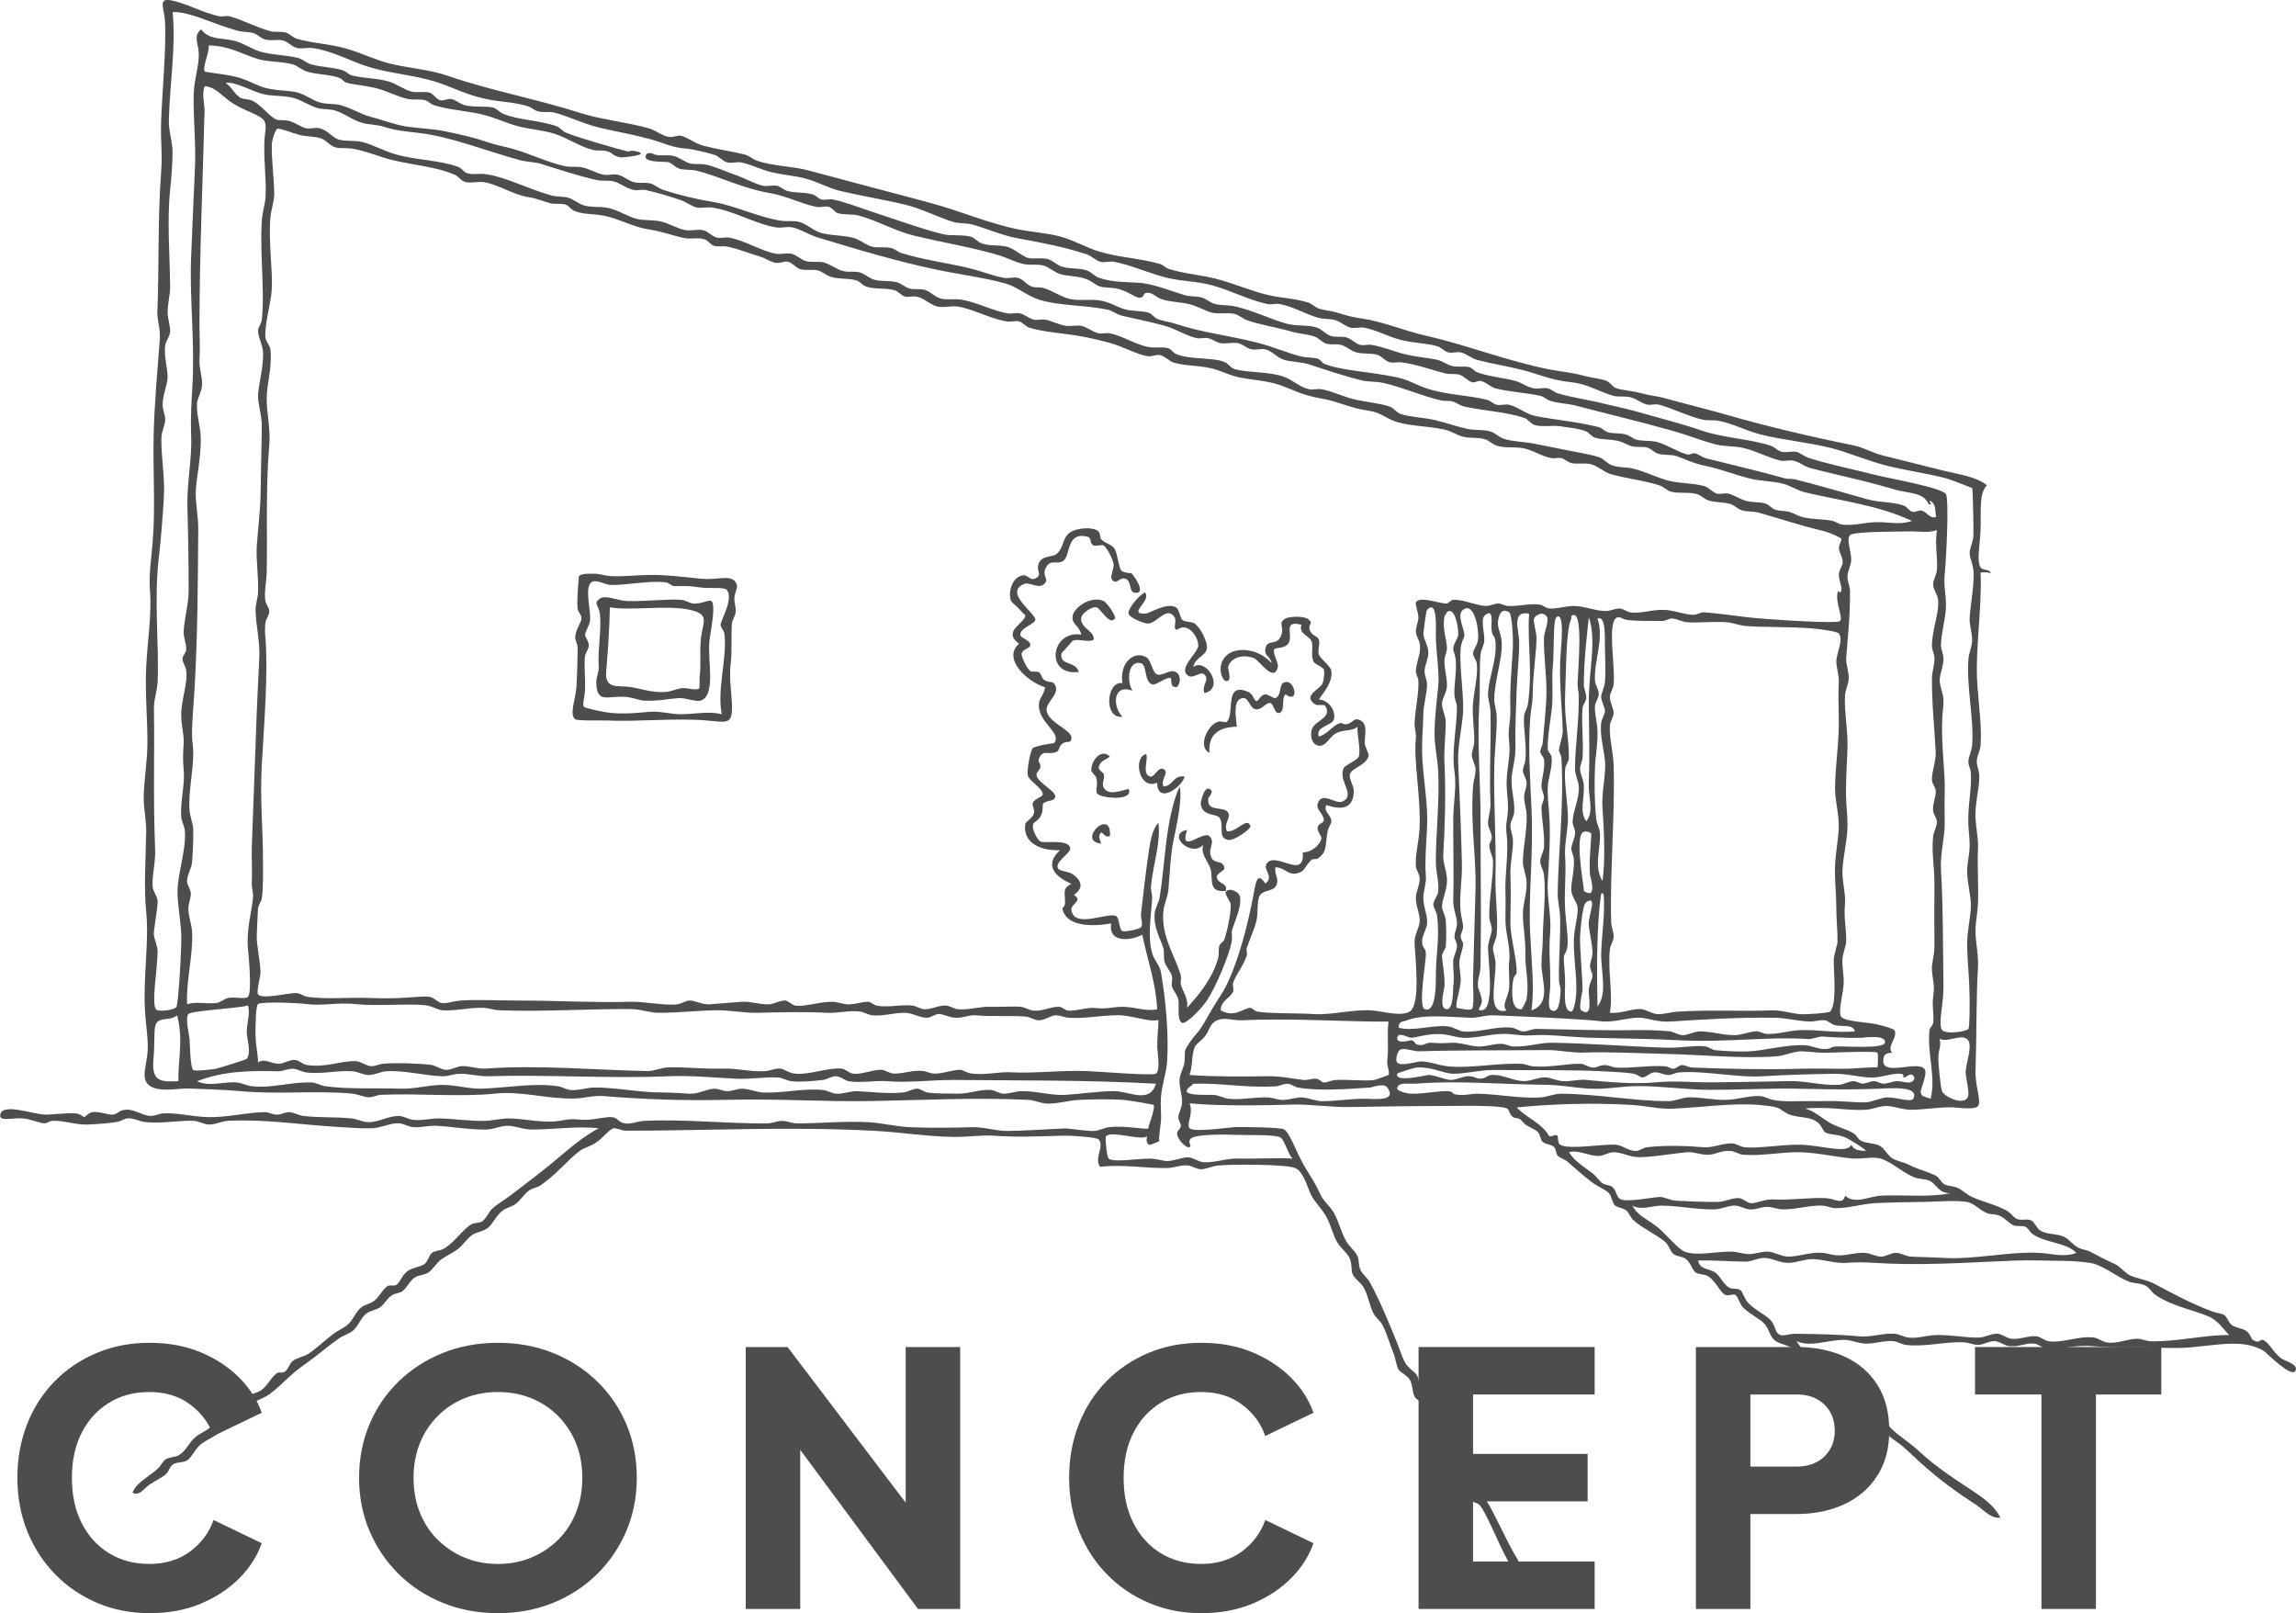
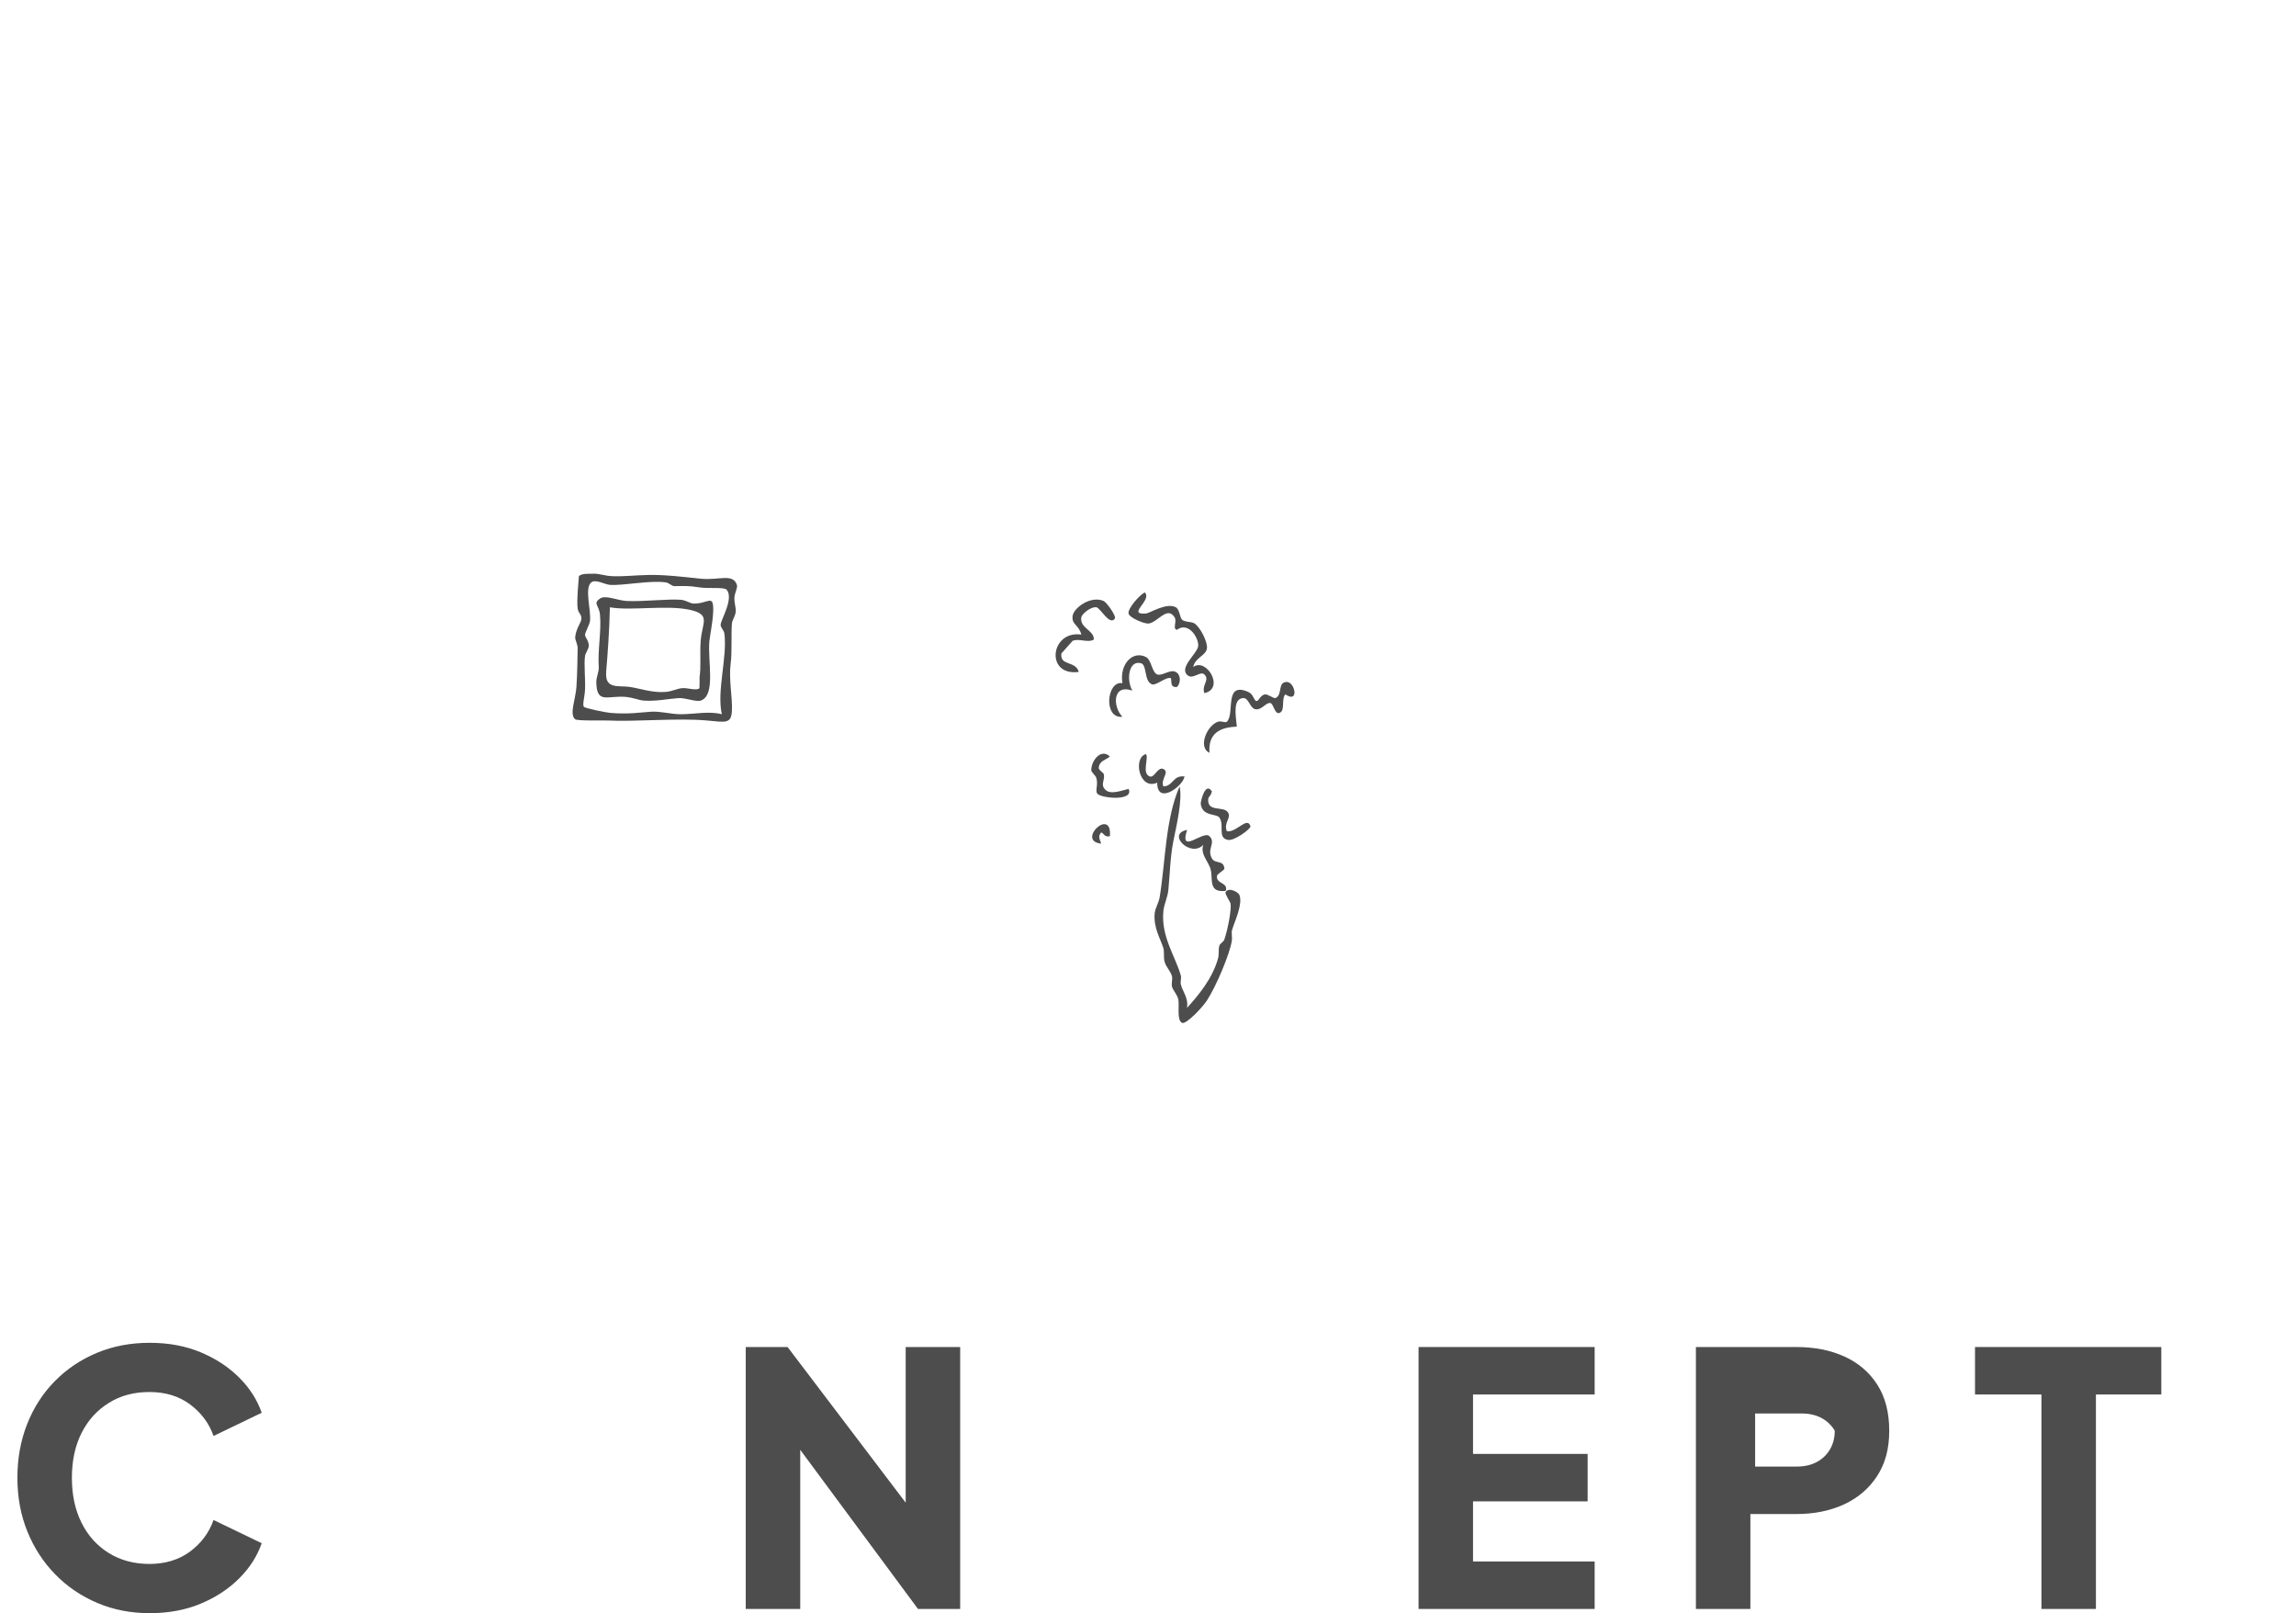
<svg xmlns="http://www.w3.org/2000/svg" id="_レイヤー_2" data-name="レイヤー 2" viewBox="0 0 391.9 275.3">
  <defs>
    <style>
      .cls-1 {
        fill-rule: evenodd;
      }

      .cls-1, .cls-2 {
        fill: #4d4d4d;
        stroke-width: 0px;
      }
    </style>
  </defs>
  <g id="_具" data-name="具">
    <g>
      <g>
        <path class="cls-1" d="M101.14,97.91c1.06-.08,1.99.37,3.4.42,2.03.07,3.79-.16,6.16-.21,2.75-.06,6.03.34,8.92.64,3.08.32,5.48-.98,6.16,1.06.16.47-.37,1.37-.42,2.12-.07.99.32,1.82.21,2.55-.11.75-.59,1.31-.64,1.91-.15,1.86.04,4.94-.21,6.79-.36,2.71.32,5.82.21,8.07-.11,2.32-1.06,1.99-4.25,1.7-4.94-.46-12.2.24-16.98,0-.87-.04-5.11.09-5.52-.21-1.05-.78.08-3.49.21-5.52.15-2.23.17-4.63.21-6.58.02-.7-.46-1.42-.42-1.91.12-1.48,1.07-2.53,1.06-3.18,0-.82-.5-.84-.64-1.7-.21-1.29.23-5.53.21-5.52.47-.55,1.96-.4,2.33-.42ZM123.64,108.1c-.07-.51-.67-1.05-.64-1.49.06-.88,2.26-4.42,1.06-5.94-.42-.54-3.1-.18-4.67-.43-2.04-.32-2.63-.22-4.25-.21-.53,0-.89-.55-1.49-.64-2.66-.4-7.26.58-9.55.42-.87-.06-2.45-1.02-3.18-.42-1.19.97-.02,4.69-.21,6.58-.06.55-.83,1.96-.85,2.33-.02.51.63.94.64,1.91,0,.48-.57,1.27-.64,1.7-.21,1.41.08,4.1,0,5.73-.07,1.37-.47,2.6-.21,2.97.17.25,3.64.98,4.67,1.06,3.02.24,4.97-.09,6.79-.21,1.61-.11,3.44.43,5.09.43,2.45-.01,4.8-.58,7.01,0-.9-4.03.96-9.64.43-13.8Z" />
        <path class="cls-1" d="M195.4,101.09c1.35,1.36-3.21,3.86.21,3.61.64-.05,3.48-1.93,5.1-1.06.63.34.67,1.77,1.06,2.12.49.44,1.63.3,2.12.64,1.07.73,2.26,3.23,2.12,4.25-.17,1.26-2.04,1.57-2.34,3.18,2.23-1.67,5.45,3.67,1.91,4.46-.54-1.39.97-2.22,0-3.18-.66-.66-1.9.81-2.76.21-1.84-1.26,1.61-3.81,1.7-5.09.1-1.39-1.68-4.19-3.61-2.76-.83-.06.02-1.42-.42-2.12-1.27-2.02-2.91.91-4.46,1.06-.68.07-3.22-.95-3.4-1.7-.19-.8,1.79-3.11,2.76-3.61Z" />
        <path class="cls-1" d="M102.41,102.15c.94-.68,3.06.37,4.67.42,2.96.1,7.02-.39,9.13-.21.9.07,1.59.62,2.12.64,2.56.1,3.53-1.87,3.4,1.49-.06,1.48-.53,3.91-.64,4.88-.35,3.32,1.17,9.33-1.49,10.19-.84.27-2.59-.51-3.82-.42-1.76.12-3.8.58-5.94.42-.74-.05-1.86-.55-3.18-.64-3.09-.2-4.82,1.24-4.88-2.55-.01-.79.48-1.78.42-2.55-.21-2.77.48-6.19.21-8.92-.17-1.69-1.26-1.85,0-2.76ZM103.47,114.68c-.25,3.01,2.12,2.27,4.03,2.55,1.73.25,3.87,1.05,6.16.85,1.06-.09,1.92-.57,2.76-.64,1.02-.09,2.46.5,2.97,0,.02-.02.04-2,0-1.7.31-2.09.04-4.15.21-6.37.25-3.2,1.81-4.5-1.91-5.31-3.93-.85-9.99.22-13.59-.42-.08,3.95-.39,8.13-.64,11.04Z" />
        <path class="cls-1" d="M186.69,109.16c-1.07.59-2.52-.27-3.61.21-.02,0-1.92,2.19-1.91,2.12-.29,2.24,2.38,1.19,2.97,3.18-5.8.78-4.86-7.16.43-6.37-.42-1.7-1.69-1.68-1.49-3.18.2-1.41,3.12-3.53,5.31-2.55.51.23,2.17,2.57,1.91,2.97-.88,1.36-2.49-1.84-3.18-1.91-.96-.1-2.44,1.13-2.55,1.7-.36,1.84,2.27,2.27,2.12,3.82Z" />
        <path class="cls-1" d="M200.92,117.23c-1.29.17-.88-1.04-1.06-1.49-.77-.31-2.52,1.27-3.18,1.06-1.45-.46-.85-3.31-1.91-3.61-2.13-.6-2.55,2.84-1.49,4.67-3.43-1.2-3.36,2.78-1.7,4.46-3.3.39-2.69-6.23,0-5.73-.52-3.3,1.79-5.62,4.03-4.46.92.47,1.03,2.66,1.91,2.97.87.31,2.21-.95,3.18-.42.92.5.83,1.9.21,2.55Z" />
        <path class="cls-1" d="M219.39,118.5c-.74.84.05,2.89-1.06,3.18-.78.2-.93-1.56-1.49-1.7-.71-.17-1.49,1.25-2.55,1.06-.98-.18-1.13-2-2.12-1.91-1.65.16-1.33,2.52-1.06,4.88-2.95.1-4.91,1.18-4.67,4.46-2.04-.94-.39-4.75,1.49-5.31.56-.17,1.23.26,1.49,0,1.39-1.38-.54-6.88,3.61-5.09.82.35.9,1.12,1.27,1.49.53.42.66-.96,1.7-1.06.36-.03,1.48.74,1.7.64,1.28-.57.31-2.7,1.91-2.76,1.42-.06,2.21,3.75-.21,2.12Z" />
        <path class="cls-1" d="M189.45,129.11c-.72.6-1.79.71-1.91,1.91-.04.38.77.83.85,1.06.26.82-.42,1.63,0,2.34.77,1.31,2.45.68,4.25.21.97,2.16-4.64,1.59-5.31.85-.47-.53.17-1.49-.21-2.76-.12-.38-.85-.93-.85-1.27-.02-1.67,1.7-3.81,3.18-2.33Z" />
        <path class="cls-1" d="M195.61,128.69c.5.74-.77,3.28.64,3.82.79.3,1.39-1.74,2.33-1.27,1.11.55-.53,1.72,0,2.97,1.71-.06,1.59-1.95,3.61-1.7-.25,1.64-4.68,4.96-4.67,1.06-3.09,1.38-4.18-4.3-1.91-4.88Z" />
        <path class="cls-1" d="M201.34,134.21c.54,2.26-.57,6.86-1.06,9.34-.53,2.63-.59,5.58-.85,8.28-.13,1.34-.73,2.45-.85,3.61-.46,4.35,2.07,7.8,2.97,11.04.13.48-.1,1.07,0,1.49.29,1.25,1.33,2.29,1.06,4.03,1.86-2.04,4.37-5,5.31-8.49.17-.64.02-1.46.21-2.12.12-.41.69-.6.85-1.06.56-1.58,1.25-5.1,1.06-6.16-.03-.19-1-1.64-.85-1.91.53-.94,2.14,0,2.34.43.71,1.55-.93,4.86-1.27,6.16-.08.3.09,1.14,0,1.7-.35,2.26-2.68,7.79-4.25,10.19-.82,1.25-3.58,4.14-4.25,3.82-.94-.45-.42-3.09-.64-4.03-.18-.79-.86-1.44-1.06-2.12-.16-.53.09-1.19,0-1.7-.15-.88-.99-1.59-1.27-2.55-.22-.76-.03-1.73-.21-2.34-.48-1.59-1.72-3.47-1.49-5.94.09-.94.69-1.77.85-2.76,1-6.09.97-13.37,3.4-18.89Z" />
        <path class="cls-1" d="M206.86,135.06c-.29,1.06-.63.76-.64,1.49-.01,2.09,2.66.94,3.4,2.12.57.93-.8,1.77-.21,3.18,1.6.31,3.49-2.6,4.03-.85.13.42-2.77,2.54-3.82,2.34-1.9-.36-.55-2.49-1.49-3.82-.5-.71-2.92-.14-3.18-2.34-.04-.35.77-3.89,1.91-2.12Z" />
        <path class="cls-1" d="M189.45,142.7c-.92.22-.98-.44-1.49-.64-.59.67-.26,1.12,0,1.91-4.33-.45,1.88-6.35,1.49-1.27Z" />
        <path class="cls-1" d="M202.62,141.64c-1.41,4.34,2.75,0,3.82,1.06,1.17,1.16-.52,2.16.43,3.82.55.96,1.98.17,2.12,1.7.03.28-1.23.9-1.27,1.27-.17,1.4,2.01,1.1,1.49,2.55-3,.34-2.16-1.96-2.55-3.61-.32-1.36-1.84-2.62-1.27-4.25-2.15,2.26-6.35-1.88-2.76-2.55Z" />
-         <path class="cls-1" d="M339.12,82.83c-1.37,1.54-.94,4.15-1.06,7.64-.08,2.31-.71,5.27,0,6.37.39.6,1.76.23,1.7,1.06-.31-.33-1.09-.19-1.7-.21.23,5.2-.6,10.7-.64,16.35-.03,4.48.93,8.9.64,13.16-.06.89-.56,1.68-.64,2.55-.08.93.43,1.71.42,2.76,0,2.24-.78,4.66-.64,7.22.1,1.75.5,3.35.42,5.09-.14,3.08.11,6.24,0,9.34-.05,1.49-.39,2.92-.42,4.46-.05,2.09.55,4.37.42,6.37-.32,5.36-.22,11.33-.42,17.83-.08,2.45,1.06,5.27.42,5.94-.69.74-3.49.19-4.88.21-2.35.04-4.43.4-6.58.42-1.26.02-2.87-.61-4.03-.64-1.29-.03-2.47.56-3.61.64-3.16.21-6.24-.6-10.4-.21,1.56.44,2.64,1.48,4.03,2.33,1.33.82,2.98,1.13,4.25,1.91.54.34.7.98,1.27,1.27.93.48,2.24.34,3.18.85.83.45,1.29,1.59,2.12,2.12.77.49,2.03.67,3.18,1.27,1.12.59,2.7.94,4.25,1.7.64.31.84,1.11,1.49,1.49.58.33,1.59.27,2.34.64.83.41,1.48,1.1,2.33,1.49,2.05.93,3.88,1.25,5.94,2.34.8.42,1.22,1.29,1.91,1.49.8.22,1.61-.14,2.34.21.5.24.86,1.29,1.49,1.7,1.16.76,2.68.46,4.03,1.06.87.38,1.55,1.43,2.55,1.91.63.31,1.3.32,1.91.64,1.3.68,2.49,1.31,4.25,2.12.95.44,1.69,1.5,2.55,1.91,1.33.63,2.82.73,4.25,1.49,3.1,1.64,6.17,3.33,9.77,4.67.72.27,1.67.35,2.12.64.5.32.66,1.21,1.27,1.7.59.46,1.85.54,2.55,1.06.5.37.82,1.34,1.06,1.49,1.24.73,1.12-.21,1.7,0,1.1.39,1.58,1.97,3.18,3.18.48.37,3.05.98,2.34,2.12-.73,1.16-4.97-3.19-5.31-3.4-3.45-2.07-7.59-1.08-12.53-.64-2.88.26-6.36-.03-9.77,0-2.41.03-4.76,0-7.01-.21-2.94-.27-5.96.68-7.85.42-.63-.08-1.38-.78-2.12-.85-1.46-.14-2.45.59-4.25.43-.76-.07-1.56-.78-2.34-.85-1-.09-1.95.63-2.97.64-.72,0-1.54-.38-2.34-.43-3.16-.18-6.88.84-9.98.43-.75-.1-1.38-.57-2.12-.64-1.49-.14-3.04.43-4.67.42-1.2,0-2.45-.61-3.61-.64-2.9-.07-5.7,1.36-8.28.21,1.48,2.24,3.61,4.19,5.94,5.94,2.66,1.99,6.13,4.33,8.7,6.79.59.56.91,1.54,1.49,2.12,1.31,1.32,3.19,2.44,4.67,3.82,3.07,2.86,6.11,4.77,9.77,7.22,1.62,1.08,3.38,2.42,4.25,4.25-1.67.18-2.82-1.33-4.03-2.12-3.49-2.27-6.32-4.32-9.55-7.22-.91-.82-1.86-1.72-2.76-2.55-.97-.88-2.12-1.51-2.97-2.34-.58-.56-.9-1.55-1.49-2.12-.71-.69-1.87-.98-2.76-1.7-1.35-1.09-2.33-2.8-3.61-3.82-1.95-1.55-4.33-2.81-6.16-4.46-.86-.78-1.25-1.93-2.12-2.55-.97-.68-2.35-.72-3.18-1.49-.71-.65-.86-1.74-1.49-2.55-.75-.97-2.63-1.77-3.82-2.97-.53-.53-.82-1.82-1.27-2.12-.39-.26-1.11.22-1.7,0-.89-.34-1.59-2.31-2.97-3.19-.63-.4-1.69-.31-2.12-.64-.62-.46-.87-1.72-1.7-2.34-.6-.44-1.54-.37-2.12-.85-.61-.5-.76-1.54-1.49-2.12-1.64-1.31-3.92-2.35-5.31-3.61-.57-.52-.73-1.28-1.27-1.7-.53-.41-1.47-.46-1.91-.85-.48-.43-.49-1.54-1.06-2.12-.59-.6-1.96-1.12-2.97-1.91-1.52-1.18-2.56-2.08-4.03-3.4-.51-.45-1.37-.65-1.7-1.06-.35-.43-.26-1.14-.64-1.49-.48-.45-1.36-.37-1.91-.85-.44-.38-.42-1.29-.85-1.7-.47-.44-1.48-.8-2.12-1.27-.21-.16-.58-.63-.85-.85-.44-.35-.99-.18-1.27-.42-.77-.65-.55-1.28-1.06-1.49-.87-.35-4.27-.43-5.94-.43-6.53.02-12.79.06-20.59.21-3.63.07-7.09-.51-9.98-.42-4.61.13-12.22.3-17.62-.21.72,1.85-.64,3.53,0,4.25.71.78,7.11-.22,8.07-.21,1.28,0,7.4.03,8.07.42.95.55,2,3.72,3.4,6.16,1.07,1.86,1.79,2.73,2.76,4.88.56,1.25,1.64,1.98,2.33,3.18.82,1.43,1.22,3.34,2.12,4.88.54.93,1.54,1.64,1.91,2.55.28.67.17,1.46.42,2.12.36.93,1.23,1.48,1.7,2.34,1.82,3.33,3.32,7.07,4.67,10.4.42,1.02.79,2.25,1.27,3.18.57,1.09,1.69,1.57,2.12,2.34.37.65.31,1.59.64,2.33,1.46,3.32,3.85,6.14,5.52,9.55.24.5.18,1.26.42,1.7.49.87,1.57,1.46,2.12,2.34,1.14,1.82.65,2.39,1.7,4.03.51.79,1.35,1.29,1.49,1.49.96,1.39,3.03,6.01,4.67,8.92.34.6,1.73,2.6.85,3.18-.74.49-1.67-1.52-2.12-2.34-1.33-2.42-3.25-7.27-4.46-8.92-.62-.85-1.05-.3-1.7-1.27-.78-1.16-.93-2.98-1.7-4.25-.49-.81-1.47-1.36-1.91-2.12-.3-.51-.17-1.36-.42-1.91-.38-.83-1.31-1.36-1.7-2.12-.43-.85-.4-1.74-.85-2.55-.35-.63-1.04-.96-1.49-1.7-.25-.41-.16-1.2-.43-1.7-.25-.46-.89-.71-1.06-1.06-.44-.92-.33-2.14-.85-2.97-.42-.67-1.66-1.27-1.91-1.7-.33-.57-.49-1.88-.85-2.76-.64-1.55-1.05-3.25-1.91-4.88-.37-.7-1.1-1.16-1.49-1.91-.72-1.38-.93-3.14-1.7-4.46-.51-.88-1.57-1.47-1.91-2.33-.21-.52-.06-1.61-.43-2.55-.37-.96-1.37-1.56-2.12-2.76-.74-1.19-1.06-2.74-1.7-4.03-.8-1.63-2.17-2.84-2.76-4.03-.72-1.44-1.31-4.05-2.76-4.67-1.54-.66-10.78-.66-13.16-.43-.98.1-2.17.66-2.97.64-.69-.02-1.45-.56-2.12-.64-1.28-.15-2.33.4-3.61.43-3.56.08-7.36-.67-11.46-.21-1.04-1.56.79-3.43-.21-4.67-.29-.36-4.54-.69-6.16-.64-5.04.15-7.53.27-11.89,0-2.1-.13-4.29.23-6.58.21-4.56-.04-9.22-.82-14.01-1.06-14.65-.75-28.12,0-42.03,0-.65,0-1.76-.49-2.12-.42-.76.14-1.71,1.61-3.18,2.55-.92.59-1.94.82-2.55,1.27-2.1,1.55-4.18,4.21-6.79,5.94-.61.41-1.34.45-1.91.85-.92.65-1.48,1.73-2.34,2.33-.69.49-1.51.62-2.12,1.06-1.12.81-1.73,2.28-2.55,2.97-.76.64-2,.74-2.76,1.27-.89.63-1.52,1.7-2.34,2.34-.87.68-1.83,1.08-2.76,1.7-.96.64-1.45,1.75-2.33,2.34-.67.45-1.68.42-2.33.85-.88.58-1.28,1.72-2.12,2.34-.47.35-1.26.37-1.7.64-.91.55-1.34,1.6-2.12,2.12-.73.49-1.69.56-2.33,1.06-.97.75-1.38,2.2-2.34,2.97-.65.52-1.64.78-2.34,1.27-2.03,1.44-3.96,3.14-6.16,4.67-2.1,1.45-3.74,3.42-5.73,4.88-.83.61-1.94.88-2.76,1.49-2.25,1.66-4.1,3.7-6.16,5.31-.86.67-2.06,1.07-2.97,1.91-.78.72-1.36,2.05-2.12,2.55-.67.44-1.69.25-2.34.64-.66.4-.72,1.2-1.27,1.7-.82.74-2.09,1.24-2.97,1.91-.79.6-1.62,1.89-2.76,1.27.78-1.92,3.09-2.85,4.46-4.24.44-.45.73-1.17,1.27-1.49.59-.35,1.49-.31,2.12-.64,1.34-.7,1.76-2.22,2.97-3.18.72-.57,1.6-.92,2.34-1.49.7-.54,1.15-1.25,1.91-1.91.7-.62,1.93-.84,2.76-1.49.82-.64,1.37-1.6,2.12-2.12.57-.4,1.35-.49,1.91-.85,1.18-.76,1.65-2.11,2.76-2.97.37-.29.83,0,1.27-.21.71-.35.88-1.45,1.49-1.91.75-.57,1.97-.72,2.76-1.27,1.42-.98,2.77-2.32,4.25-3.4.74-.54,1.69-.94,2.34-1.49.93-.78,1.38-2.23,2.33-2.97.62-.48,1.48-.61,2.12-1.06.93-.65,1.42-1.91,2.33-2.55.42-.29,1.01.03,1.49-.21.61-.31.99-1.62,1.91-2.33.83-.65,2.28-.74,2.97-1.27.6-.46.74-1.51,1.27-1.91.38-.29,1.36-.35,1.91-.64,1.9-1.02,3.39-3.47,4.88-4.25.52-.27,1.24-.12,1.7-.42.75-.51,1.08-1.49,1.7-2.12.77-.79,2.09-1.5,3.18-2.34,3.14-2.4,6.03-4.56,9.13-7.22,1.9-1.63,3.86-3.13,5.94-4.24-3.85-.43-7.63.23-11.46.21-1.39,0-2.66-.59-4.03-.64-1.2-.04-2.44.61-3.61.64-2.94.06-5.83-.5-8.7-.64-1.37-.06-2.68.39-4.03.21-.75-.1-1.58-.62-2.33-.64-1.47-.04-2.96.78-4.46.85-1.77.08-3.92-.11-5.73-.21-6.33-.36-12.56-1.38-18.89-1.06-1.05.05-2.13.62-3.18.64-.92.01-1.84-.6-2.76-.64-2.61-.09-5.51.54-8.28.21-.93-.11-1.86-.65-2.76-.64-.84.02-1.19.49-2.12.64-1.3.21-3.25.36-4.88.43-2,.08-4.02-.7-5.94-.64-.71.02-.91.45-1.49.43-.87-.04-2.28-.75-3.82-.85-1.77-.11-4.19.69-3.61-.85.64-1.7,5.61.18,7.64.21,1.41.02,3.09-.3,5.09-.21.78.03,1.45.64,1.49.64.21,0,.75-.75,1.49-.85,1.13-.16,2.73.51,3.4.43,1.04-.13.93-.76,2.33-.85,1.34-.08,2.69.97,4.03,1.06.82.06,1.51-.39,2.33-.43,2.41-.11,4.81.54,7.43.64,3.18.11,6.55-.77,9.77-.85.68-.02,1.36.4,2.12.43.72.02,1.48-.46,2.12-.43.81.04,1.57.54,2.34.64,2.64.34,5.57.15,8.28.43.94.1,1.85.59,2.76.64,1.81.08,3.53-1.07,5.31-1.06.83,0,1.42.49,2.33.64,1.49.24,3.1-.25,4.67-.21,2.43.05,4.95.44,7.43.42,1.59,0,3.12-.49,4.67-.42,2.92.12,5.62.82,8.28.42,1.42-.21,1.77-.41,3.61-.21,1.93.21,4.3-.59,5.52-.42.96.13,1,.89,2.12,1.06,1.06.16,2.07-.36,3.18-.43,6.39-.36,14.12.47,21.02.43.88,0,1.71-.42,2.55-.43.88,0,1.84.43,2.76.43,3.96-.02,7.99-.43,12.1-.21,2.2.12,4.58.74,7.01.85,3.58.15,7.21.1,10.61,0,2-.06,3.99.63,5.94.64,2.65,0,6.32-.27,9.77-.42,1.01-.04,3.92.52,5.31.42.53-.04,1.68-.56,2.34-.64,2.77-.33,6.36.47,6.79.21-.33.19,1.26-3.48.85-4.03-.01-.02-3.93-.75-5.31-.85-2.04-.14-5.31-.08-7.22,0-2,.08-3.95.73-5.73.64-1.1-.06-2.09-.59-3.18-.64-9.26-.43-18.44.07-26.75.21-8.24.14-16-.43-24.63-.21-7.24.18-14.77-.1-21.02-.64-1.78-.15-3.38.39-5.09.42-4.66.08-9.12-1.31-13.37-.85-5.82.63-12.87-.06-19.53.21-.66.03-1.46.43-2.12.43-.77-.01-1.92-.55-2.97-.64-6.64-.56-12.13.21-19.11-.43-2.76-.25-5.71-.29-8.28-.42-1.92-.1-4.17.45-5.94,0-2.99-.76-1.77-3.28-1.49-5.94.23-2.13-.26-4.63-.42-7.43-.33-5.61.73-11.81.21-16.77-.42-4.04-.08-9.26,0-13.59.04-2.01-.45-4.05-.43-5.94.05-3.06.64-6.21.64-9.34,0-4.28-.42-8.65-.21-12.95.22-4.58.98-8.82.64-13.16-.19-2.34.18-4.95.42-7.64.56-6.15.07-12.27.21-18.68.12-5.35.63-10.82,1.06-16.56.12-1.6-.49-3.17-.42-4.67.31-7.22.03-15.6.64-23.78.25-3.35-.12-4.88,0-8.7.13-4.16.95-12.88.64-17.2-.14-1.97-1.14-3.72.85-3.4,2.71.44,5.4,2.12,8.49,2.76.52.11,1.15-.15,1.7,0,2.32.64,4.65,1.93,7.01,2.55.78.2,1.75-.01,2.55.21.69.19,1.21.85,1.91,1.06,2.59.79,5.65.87,8.49,1.7,2.49.72,4.96,1.94,7.43,2.55,3.33.82,6.71.98,9.98,2.12,6.96,2.43,15.02,3.91,22.72,6.37,3.19,1.02,7.82,1.53,11.46,2.55,1.28.36,2.31,1.37,3.61,1.49.57.05,1.34-.34,1.91-.21,1.04.23,2.41,1.34,3.82,1.7,2.56.66,4.62.9,7.01,1.49.78.19,1.37.8,2.12,1.06,2.78.97,5.97.89,8.92,1.7,5.69,1.55,10.95,2.9,16.77,4.46,2.01.54,4.21,1.1,6.16,1.7,3.49,1.07,8.52,3.01,12.52,3.82,2.76.55,5.06.64,7.43,1.27,2.22.59,4.28,1.84,6.58,2.55,3.27,1,6.95,1.15,10.4,2.12.53.15,1,.7,1.49.85,2.75.88,5.95,1.03,8.92,1.91,2.75.81,5.46,1.94,8.07,2.55,2.46.57,4.22.5,6.79,1.27.72.22,1.19.82,1.91,1.06.89.29,1.98.34,2.97.64,1.54.46,2.28.75,4.46,1.06,3.52.51,7.03,2.07,11.04,2.97,6.56,1.48,13.99,4.38,21.02,5.73,1.94.37,3.53.46,5.73,1.06,1.23.34,2.9.48,3.82.85.69.28,1.02,1.05,1.7,1.27,1.12.37,2.78.43,4.25.85,1.38.39,2.77.49,4.03.85,3.44.96,7.13,1.84,11.04,2.97,6.35,1.83,14.24,3.69,21.23,5.09,1.52.31,3.22,1.28,4.88,1.7,3.38.85,6.69,1.68,10.19,2.55,3,.74,5.68,1.02,7.64,2.55ZM323.2,83.47c-1.59-.42-3.24-.92-4.67-1.27-3.21-.78-6.71-1.59-9.55-2.33-1.06-.28-1.94-1.11-2.97-1.27-.76-.12-1.42.17-2.12,0-2.04-.48-4.05-1.58-6.16-2.12-1.56-.4-3.33-.23-4.88-.64-2.49-.65-4.9-1.63-7.43-2.34-5.79-1.62-10.79-2.8-16.35-4.25-1.51-.4-3.15-.41-4.46-.85-.66-.22-1.05-.7-1.7-.85-2.27-.51-5.18-.65-7.64-1.27-.83-.21-1.76-1.17-2.55-1.27-.52-.07-.98.37-1.49.21-.77-.24-1.34-1.03-2.12-1.27-.71-.22-1.59-.03-2.33-.21-2.67-.66-5.19-1.64-7.64-1.91-.51-.06-1.39.13-1.91,0-.75-.19-1.37-1.02-2.12-1.27-1.06-.35-2.47-.1-3.61-.42-.95-.28-1.73-1.05-2.55-1.27-.88-.24-1.77.01-2.55-.21-.75-.22-1.35-1.04-2.12-1.27-1.23-.38-2.65-.43-4.03-.85-2.36-.71-5-1.04-7.43-1.91-.77-.28-1.34-.88-2.12-1.06-1.19-.28-2.56.07-3.82-.21-1.04-.23-2.51-1.16-4.03-1.49-1.7-.36-3.43-.37-4.67-.85-.99-.38-1.34-1.05-2.34-1.06-.83,0-.39.71-1.27.85-.63.1-1.79-.97-3.61-1.49-1.09-.31-2.38-.16-3.18-.42-.82-.27-1.52-.97-2.34-1.27-1.47-.55-3.05-.45-4.46-.85-1.03-.29-1.84-1.2-2.97-1.49-1.02-.25-2.09,0-3.18-.21-1.42-.27-2.74-1.03-4.25-1.49-4.49-1.37-9.79-2.21-14.65-3.4-3.14-.77-6.25-2.57-9.34-3.4-1.16-.31-2.56-.08-3.61-.42-.54-.18-.88-.88-1.49-1.06-.66-.2-1.45.13-2.12,0-2.5-.49-5.18-1.88-7.85-2.34-4.95-.85-8.5-2.8-12.53-3.82-1.18-.3-2.21-.04-3.18-.42-.46-.18-1.27-.95-1.7-1.06-.53-.14-4.65.18-3.82-1.27.37-.65,1.64.03,1.49,0,1.33.23,2.08-.02,3.18.21.85.17,2.14,1.13,2.76,1.27.87.21,1.9.03,2.76.21,1.66.35,3.31,1.17,4.88,1.7,1.71.57,3.38,1.58,4.88,1.91.74.16,1.59-.14,2.34,0,.56.1,1.2.69,1.7.85,1.32.43,3.1.21,4.46.64.61.19.92.72,1.49.85.62.15,1.29-.12,1.91,0,2,.38,4.55,1.39,6.79,2.12,3.95,1.29,8.65,3,12.1,3.82,1.41.33,3.14,0,4.67.42.59.16,1.16.84,1.7,1.06,1.52.62,2.74.24,4.46.64,1.19.28,2.7,1.7,3.61,1.91,1.06.25,2.25-.1,3.4.21.77.21,1.47.98,2.34,1.27,1.34.45,2.91.2,4.25.64.74.24,1.39,1.02,2.12,1.27,2.28.8,4.65.72,6.79.85,2.43.14,5.99,1.58,7.85,2.12.97.28,2.06.15,2.97.42.75.23,1.34.85,2.12,1.06,1.08.3,2.26.18,3.4.42,3.11.66,6.08,2.2,8.92,2.97,1.72.47,3.62.17,5.09.64.99.31,1.56,1.21,2.55,1.49.76.21,1.71-.02,2.55.21.84.23,1.48,1.03,2.33,1.27.58.16,1.31-.09,1.91,0,1.64.25,3.6,1.01,5.31,1.49,2.07.57,3.97.65,5.94,1.06.82.17,1.67.85,2.55,1.06,1,.25,2.05-.04,2.97.21.45.12.87.7,1.27.85,2.07.78,4.4.9,6.58,1.49,1.07.29,2.04,1.11,3.18,1.27.74.11,1.6-.16,2.34,0,.6.13,1.1.67,1.7.85,2.41.71,5.68,1.19,7.64,1.7,1.98.51,3.42.75,5.31,1.27,3.88,1.08,8.62,2.34,11.68,3.4,3.6,1.24,8.16,1.4,11.68,2.55.74.24,1.21.92,1.91,1.06.93.18,1.84-.16,2.55,0,.44.1,1.41.84,2.12,1.06,3.56,1.12,6.88,1.76,11.68,2.97,1.83.46,11,2.08,11.68,3.18.54.89.09,10.61-.21,13.59-.22,2.09.24,3.46.21,5.52-.03,2.18-.78,4.38-.85,6.58-.03.77.4,1.51.43,2.34.04,1.33-.67,2.65-.64,3.82.03,1.07.59,2.16.64,3.18.04,1.1-.16,2.06-.21,3.18-.21,4.73.54,9.38.42,12.74-.06,1.82,0,3.7,0,5.31,0,2.42-.8,5.17-.64,7.85.38,6.13.33,13.48.43,19.95.04,2.91-.99,6.52-.21,7.43.61.71,4.02.3,4.46-.21.24-.28.22-4.45.21-5.09-.02-3.32-.3-5.48-.42-8.7-.1-2.6.6-5.13.64-7.22.03-1.71-.64-3.92-.64-5.94,0-1.32.37-2.68.42-4.03.05-1.24-.14-2.47-.21-3.82-.16-3.13.62-6.27.42-8.92-.05-.68-.45-1.29-.42-1.91.03-.93.57-1.81.64-2.76.34-4.6-.96-9.7-.64-14.65.07-1.13.59-2.1.64-3.18.05-1.34-.52-2.71-.42-4.03.17-2.44.84-5.75.64-8.07-.1-1.08-.63-2-.64-2.97,0-.71.62-1.93.64-2.97.02-1.24-.08-7.86-.21-8.07.07.11-3.09-1.29-4.67-1.7-3.22-.82-6.67-1.28-9.98-2.12-3.32-.84-6.58-2.27-9.34-2.97-4.09-1.03-8.21-1.35-12.1-2.33-2.7-.69-4.75-1.89-7.22-2.34-.9-.16-1.82,0-2.76-.21-2.23-.49-5.54-2.09-7.43-2.55-.63-.15-1.27.11-1.91,0-.98-.17-1.96-1.05-2.97-1.27-1.04-.23-2.03-.01-2.76-.21-2.64-.73-4.45-2.04-7.22-2.33-3.63-.38-5.47-1.35-8.49-2.12-2.57-.66-5.18-1.05-7.64-1.7-.97-.26-1.79-1.03-2.76-1.27-.68-.17-1.45.15-2.12,0-.7-.15-1.21-.85-1.91-1.06-1.82-.54-4.1-.55-6.16-1.06-2.31-.58-4.43-1.8-6.37-2.12-.74-.12-1.61.19-2.33,0-.91-.24-1.65-1.01-2.55-1.27-.98-.29-2.03-.15-2.97-.42-2.24-.65-4.3-1.95-6.58-2.34-.7-.12-1.44.16-2.12,0-3.14-.71-6.12-2.28-9.34-3.18-2.48-.7-5.14-.68-7.64-1.27-3.05-.73-6.04-2.16-9.13-2.76-.68-.13-1.63.19-2.34,0-.8-.22-1.5-1-2.34-1.27-4.01-1.31-7.39-1.93-11.89-2.76-2.54-.47-5.45-1.73-7.64-2.33-1.02-.28-2.25-.14-3.18-.42-2.84-.87-5.44-2.29-8.28-2.97-3.68-.88-7.38-1.46-11.04-2.33-2.03-.48-3.95-1.59-5.94-2.12-1.77-.47-3.87-.64-5.73-1.06-1.86-.42-3.62-1.4-5.31-1.7-.72-.13-1.62.19-2.34,0-.78-.2-1.4-1.04-2.12-1.27-1.05-.34-3.91-1.02-4.67-1.06-2.74-.17-3.99-1.01-6.58-1.7-2.91-.77-6.08-1.33-8.49-1.91-2.7-.65-5.1-1.89-7.64-2.55-.89-.23-1.83.01-2.76-.21-.61-.15-1.14-.67-1.7-.85-2.33-.77-4.64-.72-7.22-1.27-3.37-.72-5.86-2.08-8.7-2.97-3.53-1.11-7.7-1.38-11.46-2.55-2.81-.87-6.18-2.77-9.55-3.18-.78-.1-1.74.19-2.55,0-.84-.19-1.43-1.01-2.34-1.27-.93-.27-2.09.12-3.18-.21-.68-.21-1.19-.84-1.91-1.06-.84-.26-1.81-.16-2.76-.42-4.14-1.15-8.19-3.3-11.04-3.18.59,5.91-.47,12.08-.64,18.47-.05,1.82.65,3.71.64,5.52-.02,2.08-.22,4.37-.42,6.37-.56,5.37-.03,11.44,0,16.56,0,1.46-.46,2.94-.43,4.46.03,1.02.48,2.23.43,3.18-.05.81-.75,1.62-.85,2.34-.25,1.8.45,4.07.42,5.31-.04,1.56-.88,3.18-.85,4.88.02.86.47,1.72.43,2.55-.05.99-.61,1.97-.64,2.97-.08,3.29.63,6.77.42,10.19-.21,3.51-.51,7.32-.85,10.19-.87,7.27.04,14.73-.21,21.23-.06,1.58-.67,3.13-.64,4.67.14,7.47-.16,15.15.21,23.99.1,2.23-.57,4.57-.43,6.37.06.75.77,1.65.85,2.33.1.92-.63,4.7-.64,5.73,0,.83.62,1.97.64,2.97.03,2.73-1.16,9.25-.21,9.98.45.35,2.92.1,3.4-.43.38-.42.95-10.7.85-12.53-.13-2.33-.67-5.34-.64-7.22.05-3.2,1.46-7.04,1.27-10.19-.05-.94-.59-1.76-.64-2.55-.17-2.78.67-5.49.42-8.07-.17-1.73-.1-2.86,0-4.46.09-1.47-.43-3.12-.42-4.88.01-2.7,1.16-5.3.85-7.64-.08-.56-.62-1.32-.64-1.91-.01-.43.59-1.07.64-1.49.11-.95-.48-2.04-.43-3.18.11-2.24.85-4.65.85-7.01,0-4.79-.07-9.51-.21-14.01-.14-4.18.8-8.38.64-12.31-.12-2.9.03-5.49.21-8.49.46-7.53-.53-15.21-.21-22.29.22-4.9.39-9.9.64-14.86.21-4.25-.31-8.76-.21-12.74.07-2.64,1.04-5.1.85-7.22-.15-1.65-.9-2.77.43-3.82,1.34,1.79,3.25,1.41,5.52,1.91,1.6.35,3.01,1.44,4.67,1.91,2.05.58,4.34.54,6.37,1.06.74.19,1.39.84,2.12,1.06,1.67.51,3.81.49,5.52,1.06.58.19.95.71,1.49.85,2.11.54,4.35.45,6.37,1.06,1.35.41,2.52,1.36,3.82,1.7.98.25,2.26-.1,3.18.21.62.21,1.05,1.09,1.7,1.27.57.16,1.33-.3,1.91-.21.74.11,1.5.85,2.33,1.06,1.63.42,3.69.08,4.88.42.51.15,1.11.81,1.7,1.06,2.57,1.08,6,1.04,9.13,2.12.43.15,1.11.91,1.49,1.06,2.54,1.03,9.25,2.9,10.4,3.18.77.19.3-.23,1.49,0,3.11.59-2.23,1.14-2.55,1.06-1.62-.38-1.03-.69-2.33-1.06-.75-.21-1.49-.01-2.34-.21-2.17-.51-4.24-2.01-6.58-2.76-1.88-.6-4.08-.74-6.16-1.27-1.92-.5-3.83-1.41-5.73-1.91-2.85-.75-5.9-.82-8.7-1.7-.51-.16-.96-.72-1.49-.85-.97-.23-2.03,0-2.97-.21-1.62-.37-3.28-1.22-4.88-1.7-1.86-.55-3.72-.62-5.52-1.06-.53-.13-.74-.66-1.27-.85-1.67-.59-3.83-.54-5.52-1.06-.91-.28-1.65-1.06-2.55-1.27-2.11-.5-4.04-.36-5.73-.85-2.72-.79-4.95-2.31-8.49-2.34.21,1.08-1.19,3.84-.64,4.46.11.12,3.18.4,5.1.85,1.94.45,3.22,1.25,4.46,1.7,2.34.85,4.62.54,6.37,1.06,1.5.45,2.51,1.37,3.82,1.7,1.17.29,2.38.14,3.4.42,1.97.55,3.52,1.56,4.88,1.91,1.77.45,4.44,1.44,6.16,1.7,2.84.43,4.71.42,6.79.85,2.97.62,5.09,1.1,7.43,1.91,1.4.48,2.68.68,4.03,1.06,3.29.93,6.08,2.35,8.92,2.97.94.21,1.94.03,2.97.21,1.26.22,2.57,1.09,3.82,1.27.74.11,1.59-.17,2.34,0,.95.22,1.76,1.01,2.76,1.27.83.22,1.9,0,2.76.21.75.18,1.41.82,2.12,1.06,2.75.92,5.66,1.62,8.7,2.12,3.67.61,7.61,2.58,11.46,3.18,1.06.17,2.23-.06,3.18.21,1.35.38,2.39,1.54,3.82,1.91,1.78.46,3.79.33,5.52.85,1.18.35,2.05,1.24,3.18,1.49.98.21,2.12-.04,3.18.21.57.13,1.12.67,1.7.85,3.73,1.15,8.15,1.76,11.46,2.55,2.33.56,4.39,1.43,6.16,1.7.72.11,1.65-.22,2.33,0,1.04.34,1.32,1.12,2.34,1.49.55.2,1.29.04,1.91.21,1.65.46,3.13,1.61,4.67,1.91,1.59.31,3.32-.01,4.88.21,1.8.26,2.94,1.09,4.25,1.49,1.4.42,3.09.26,4.25.64.55.18.92.84,1.49,1.06.89.35,2.13.5,3.18.85,4.45,1.48,8.98,1.95,13.8,3.18,2.92.75,5.01,1.72,7.43,2.34.99.25,2.04.14,2.97.42.4.12.68.69,1.06.85,2.88,1.18,7.87,1.33,12.53,2.34,1.78.38,3.41,1.37,5.09,1.91,3.44,1.1,7.03,1.09,10.19,1.91.68.18,1.08.74,1.7.85.63.11,1.5-.17,2.12,0,1.58.43,2.85,1.6,4.46,1.91,3.65.71,7.3.99,10.83,1.91.53.14.94.69,1.49.85.96.29,2.18.08,3.18.42.64.22,1.12.7,1.7.85,1.15.3,2.47.1,3.61.42,1.77.51,3.34,1.64,5.09,2.12.38.1.85-.29,1.27-.21.58.1,1.2.67,1.91.85,4.95,1.25,9.29,2.24,13.37,3.4.62.18,1.24.04,1.91.21,4.42,1.12,8.1,2.23,12.31,3.4,2.06.57,4.35.4,6.16,1.06.58.21.89.89,1.49,1.06.45.13,1.03-.29,1.49-.21,1,.18,1.54,1.55,2.55,1.06-.22-1.1.03-2.18-1.06-2.76-.13.46.6.68-.21.64-.87-2.06-3.05-1.79-5.94-2.55ZM40.85,16.6c.67.42,1.53.22,2.33.64,1.52.78,2.78,2.65,4.03,3.18.36.16,1.38.02,2.12.21,1.05.27,2.17,1.14,2.97,1.27.75.13,1.55-.21,2.33,0,1.32.35,2.07,1.57,3.18,1.91,1.2.37,2.79.1,4.03.42,1.85.48,3.76,1.56,5.73,2.12,3.36.96,7.7,1.02,10.61,2.12.7.26,1,.9,1.49,1.06,1.14.38,1.93-.02,3.4.21,3.54.57,7.2,2.56,11.04,3.61.99.27,2.04.14,2.97.42.9.28,1.6.97,2.55,1.27,1.24.39,2.68.17,4.03.42,1.85.35,3.47,1.52,5.1,1.91,1.24.29,2.68.12,4.03.42,1.47.33,2.88,1.28,4.25,1.49.98.15,2.03-.21,2.97,0,.88.2,1.5,1.04,2.33,1.27.62.17,1.47-.12,2.12,0,2.79.51,5.57,2.37,8.07,2.76.79.12,1.76-.17,2.55,0,.9.19,1.66,1.05,2.55,1.27.93.24,2.04-.02,2.97.21,1.15.29,2.26,1.24,3.4,1.49.96.21,1.91-.03,2.76.21.9.26,1.66,1.05,2.55,1.27,1.26.32,2.58.08,3.82.42.71.2,1.41.88,2.12,1.06.85.22,1.72,0,2.55.21.95.25,1.73,1.2,2.76,1.49,1.02.29,2.35,0,3.61.21,2.63.46,5.44,1.94,7.85,2.34.7.11,1.48-.16,2.12,0,.83.21,1.53.87,2.33,1.06.6.14,1.3-.11,1.91,0,1.24.21,2.33.9,3.61,1.06.8.1,1.78-.14,2.55,0,.94.17,1.94,1.03,2.97,1.27.58.13,1.26-.13,1.91,0,2.18.42,4.38,1.92,6.58,2.34,1.11.21,2.34-.09,3.4.21.58.16.84.83,1.49,1.06,2.6.93,6.1.47,8.07,1.27.83.34,1.07,1.07,1.91,1.27,2.7.65,5.66.35,8.28,1.27,1.52.54,2.67,1.76,4.25,2.12.68.16,1.42-.11,2.12,0,1.66.26,3.63,1.23,5.52,1.7,2.1.52,4.46.67,6.16,1.27.73.26,1.18,1.03,1.91,1.27,1.69.55,3.96.58,5.94,1.06,1.89.46,3.75,1.13,5.52,1.49,1.29.26,2.57.05,3.82.42.84.25,1.51,1.01,2.34,1.27,1.59.5,3.55.48,5.31.85,1.8.38,3.64.7,5.31,1.06,1.84.4,4.05.68,5.73,1.27.71.25,1.22,1,1.91,1.27,1.24.49,2.58.32,3.82.64,1.84.46,3.65,1.34,5.52,1.91,2.2.67,4.54.48,6.58,1.06.74.21,1.41,1.06,2.12,1.27.58.18,1.31-.12,1.91,0,.97.19,2.11,1.01,3.18,1.27,1.11.27,2.27.16,3.18.42.63.18,1.1.85,1.7,1.06.72.25,1.72.16,2.55.42.76.25,1.39.66,2.12.85,1.69.43,3.47.29,5.09.64.68.15,1.05.56,1.7.64,1.94.23,3.77-.37,5.73-.42,2.04-.06,4.1.53,6.16-.21-5.77-2.71-12.1-3.41-18.26-4.88-1.29-.31-2.52-1.17-3.82-1.49-1.83-.45-3.71-.41-5.52-.85-2.47-.6-4.96-1.61-7.43-2.12-2.49-.52-3.53-1.16-5.09-1.7-1.02-.35-2.11-.12-3.18-.42-.75-.22-1.14-.86-1.91-1.06-.79-.2-1.7-.01-2.55-.21-.68-.16-1.43-.65-2.12-.85-1.44-.41-3.02-.23-4.25-.64-.56-.18-.98-.86-1.49-1.06-1.3-.52-2.97-.64-4.25-.85-1.42-.24-3.06.14-4.46-.21-.73-.18-1.14-1.03-1.91-1.27-3.14-1.01-6.68-1.16-10.19-1.91-.63-.13-1.31-.67-1.91-.85-.67-.2-1.44-.05-2.12-.21-3.22-.76-6.44-2.21-9.76-2.97-1.2-.27-2.44-.15-3.61-.42-2.92-.68-6.76-1.99-9.13-2.76-1.39-.45-3.13-.36-4.46-.85-1.05-.39-1.83-1.45-2.97-1.7-.72-.16-1.54.15-2.33,0-.82-.15-1.54-.92-2.34-1.06-.94-.17-1.97.16-2.97,0-.68-.11-1.36-.7-2.12-.85-.56-.11-1.31.12-1.91,0-1.83-.38-3.58-1.6-5.52-2.12-2.82-.77-4.44-1.05-7.22-1.7-.9-.21-1.72-.89-2.55-1.06-3.99-.81-8.31-.62-11.68-1.7-2.05-.66-3.73-2.22-5.73-2.76-3.82-1.04-7.62-1.49-11.68-2.34-6.89-1.44-13.67-3.49-20.38-5.52-1.44-.43-2.85-1.4-4.25-1.7-.88-.19-1.89.14-2.76,0-3.66-.58-7.21-2.86-11.04-3.4-.8-.11-1.77.17-2.55,0-.89-.19-1.81-.95-2.76-1.27-2.16-.75-4.29-1.34-5.94-1.7-.62-.14-1.35.08-1.91,0-1.36-.21-2.31-1.16-3.61-1.49-.85-.21-1.9-.03-2.76-.21-3.05-.65-6.94-1.94-9.55-2.76-1.12-.35-2.44-.32-3.61-.64-5.96-1.6-11.66-4-17.41-4.67-2.57-.3-3.85-.4-5.94-1.06-1.13-.36-2.48-.32-3.61-.64-1.64-.45-3.07-1.66-4.67-2.12-.97-.28-1.94-.13-2.97-.42-1.41-.4-2.66-1.31-4.03-1.7-1.64-.46-3.37-.27-5.09-.64-2.01-.43-5.09-2.32-6.58-1.91,1.01.53,1.43,1.76,2.34,2.34ZM34.9,19.36c-.24,10.01-.87,24.9-.85,35.88,0,2.35.13,4.28,0,6.16-.1,1.53.58,3.12.43,4.46-.13,1.14-.79,2.13-.85,2.97-.14,1.92.61,3.93.64,5.94.05,3.21-.73,6.74-.85,8.92-.11,2.08.44,4.39.42,6.58-.07,9.73-.12,18.55-.64,27.39-.17,2.92-.49,5.97-.42,8.07.03.91.22,1.85.21,2.76-.01,3.27-.87,6.76-.64,9.77.09,1.17.63,2.3.64,3.4.02,1.84-.07,3.83-.21,5.52-.09,1.03-.85,2.14-.85,3.18,0,.71.61,1.35.64,2.12.03.82-.42,1.73-.42,2.55-.01,1.35.57,2.63.64,4.03.19,4.12-1.06,8.3-.85,12.31,1.61-.51,3.43.03,5.09-.21.58-.09,1.26-.7,1.91-.85,1.13-.25,2.92.29,3.4-.21.68-.72.13-6.78,0-8.07-.35-3.39.67-6.5.85-8.92.06-.77-.25-1.63-.21-2.55.1-2.08-.06-3.98,0-5.94.18-5.58.45-11.74.64-17.41.17-5.33.4-10.04.64-15.07.13-2.63-.58-5.37-.64-8.07-.02-.93.39-1.98.43-2.97.11-2.7-.39-5.59-.21-8.07.22-3.1.58-5.71.64-8.7.07-3.7.14-7.77.21-11.46.04-2.04-.74-4.01-.64-5.52.14-2.08.95-4.72.85-7.22-.05-1.32-.9-2.59-.85-3.82.02-.46.56-1.04.64-1.7.54-4.91-.37-11.44,0-16.98.1-1.43.56-2.77.64-4.03.16-2.72-.32-6.16-.21-9.34.05-1.58.49-2.79,0-3.61-.64-1.05-3.14-1.61-5.31-2.97-1.97-1.23-2.87-2.81-4.88-2.97-.55,1.54.04,2.84,0,4.67ZM213.44,172c.31,0,.51.49,1.27.64,1.79.35,6.57.23,9.55.42,2.91.19,6.79-.82,9.77-.64,1.8.11,5.07,1.14,6.58.21,2.07-1.28.78-10.16.85-12.1.04-1.1.75-2.14.85-3.18.12-1.33-.61-2.52-.64-4.03-.02-1.23.78-2.35.64-3.61-.08-.65-.59-1.2-.64-1.91-.13-2.05.54-4.23.64-6.58.22-5.32-1.05-11.21-.64-15.29.08-.8-.23-1.52-.21-2.34.05-2.52.76-5.18.64-7.43-.03-.53-.47-1.16-.42-1.7.16-2.01.95-2.98.64-4.67-.12-.64-.59-1.18-.64-1.91-.06-.87.43-1.7.42-2.55,0-.8-.6-2.24-.42-2.55.67-1.15,4.31.34,5.31.21.19-.03.76-.63,1.06-.64,1.96-.02,3.92,1,5.52,1.06.71.03,1.45-.39,2.12-.42.54-.03,1.06.38,1.7.42,1.74.11,3.96-.53,5.52-.21.46.09.97.59,1.49.64,1.37.11,2.98-.49,4.46-.42,1.91.09,3.7.91,5.31.85.77-.03,1.59-.47,2.33-.42.57.03,1.17.55,1.7.64,1.69.29,3.52-.41,5.52-.42,1.9-.02,3.72.85,5.31.85.61,0,1.26-.47,1.91-.42,2.52.19,5.04.57,7.43.85,2.44.29,15.17,1.17,15.71.64.55-.55-.84-3.22-.42-4.88.15-.61.59.67.64-.64.03-.75-.47-1.45-.42-2.55.03-.63.56-1.21.64-1.91.08-.82-.62-1.61-.64-2.55,0-.45.52-1.3.42-1.49-.11-.21-1.74-1.05-3.61-1.49-3.44-.81-7.29-2.1-10.4-2.97-.97-.27-2.01-.15-2.97-.42-.69-.2-1.24-.85-1.91-1.06-1.2-.38-2.63-.25-3.82-.64-.67-.22-1.25-.86-1.91-1.06-1.38-.42-3-.06-4.46-.42-.67-.17-1.27-.85-1.91-1.06-2.53-.84-5.5-1.14-8.28-1.91-1.21-.34-2.28-1.39-3.4-1.7-1.06-.3-2.54.01-3.4-.21-.59-.15-1.28-.75-1.7-.85-.53-.13-1.15.09-1.7,0-1.66-.29-3.28-1.42-4.88-1.7-1.48-.26-3.08.02-4.46-.42-.72-.23-1.32-.86-1.91-1.06-1.19-.41-2.22-.17-3.61-.42-1.14-.21-2.24-1.02-3.4-1.27-2.7-.6-5.64-.57-8.07-1.27-1.72-.5-2.88-1.67-4.67-1.91-3.35-.44-5.3-1.61-8.28-2.12-3.35-.57-4.64-1.45-7.22-2.34-2.04-.7-4.63-.82-6.79-1.27-1.35-.28-2.35-.77-3.82-1.27-2.48-.85-5.19-.58-7.43-1.27-.66-.2-1.49-1.1-2.34-1.27-.63-.13-1.27.28-1.91.21-1.9-.21-4.27-1.68-6.79-2.34-1.51-.39-3.15-.79-4.67-1.06-3.01-.54-6.38-.7-8.92-1.49-.57-.18-1.11-.91-1.7-1.06-.63-.16-1.44.11-2.12,0-2.92-.46-5.89-2.22-8.49-2.55-1.05-.13-2.33.26-3.4,0-1.25-.3-2.24-1.51-3.61-1.7-.66-.09-1.31.16-1.91,0-.6-.16-1.11-.88-1.7-1.06-1.52-.46-3.37-.12-4.88-.64-.69-.23-1.07-.88-1.7-1.06-1.38-.4-3.1-.17-4.46-.64-.85-.3-1.34-.88-2.12-1.06-.93-.22-2.03.06-2.97-.21-.76-.22-1.34-1.1-2.12-1.27-.57-.12-1.34.26-1.91.21-.98-.08-1.85-.8-2.76-1.06-1.87-.55-3.83-1.34-5.52-1.7-.98-.21-1.75.09-2.55-.21-.46-.17-.87-.85-1.49-1.06-1.03-.36-2.35,0-3.4-.21-2.02-.4-3.73-1.12-6.16-1.49-2.62-.39-5.07-1.84-7.64-2.34-1.86-.36-3.52-.16-5.09-.85-.54-.23-.87-.88-1.49-1.06-.78-.23-1.72,0-2.55-.21-1.32-.35-2.11-.78-3.82-1.06-2.61-.43-5.24-2.25-7.64-2.55-.94-.12-2.04.21-2.97,0-.78-.17-1.2-.97-1.91-1.27-3.76-1.6-8.46-1.7-12.31-2.97-1.8-.6-3.58-1.23-5.31-1.49-.9-.13-1.89.04-2.76-.21-.9-.26-1.5-1.18-2.33-1.49-1.07-.39-2.54-.3-3.82-.64-1.24-.32-2.45-.89-3.61-1.06-.42-.06-1.04,2.04-1.06,2.76-.07,2.17.45,6.6.42,8.49-.01,1.21-.49,2.33-.64,3.82-.4,4.09.43,9.1.21,12.53-.15,2.3-1.28,5.93-1.06,8.07.06.65.78,1.35.85,2.12.28,3.01-.56,5.41-.64,8.07-.07,2.47.7,5.3.43,8.28-.62,6.8-.3,15.23-.43,21.44-.04,1.87-.49,3.66-.21,5.09.1.53.63,1.05.64,1.7,0,.7-.51,1.24-.64,1.91-.15.83-.07,1.87,0,2.76.45,6.13-.23,14.49-.64,21.65-.32,5.7.22,11.13.21,15.92,0,2.31.08,5.06-.21,6.79-.11.65-.59,1.09-.64,1.7-.08,1.01-.16,3.66-.21,4.46-.1,1.6.65,4.74.64,6.58,0,.35-.73,3.24-.42,3.61.77.93,5.25-.31,6.58-.21.73.05,1.14.52,1.91.64,1.54.23,3.63.24,5.31.21,2.11-.03,3.66-.1,5.94,0,1.38.06,2.72.03,4.03,0,2-.05,4.5-.4,5.52-.21.83.15,1.35.96,2.12,1.06.79.11,1.84-.32,3.18-.43,2.69-.2,6.61,0,9.98,0,6.7,0,13.17.39,18.68.21,2.78-.09,5.96.68,8.28.43.8-.09,1.37-.63,2.12-.64,1-.02,2.13.72,3.4.64,1.94-.12,3.72-.32,5.52-.43,1.56-.09,3.26.52,4.67.43.96-.07,1.88-.71,2.76-.64.52.04,1.15.78,1.7.85,1.8.24,4.17-.69,6.37-.64.88.02,1.68.38,2.55.43,1.29.07,2.46-.48,3.61-.43.26.01,1.03.59,1.27.64,2.08.4,4.34-.22,6.16,0,.7.08,1.42.63,2.12.64,1.19.02,2.42-.71,3.61-.64.71.04,1.42.58,2.12.64,1.79.14,3.72-.49,5.52-.43,1.8.07,3.48-.12,5.09,0,.74.06,1.48.56,2.12.64,1.64.2,2.79-.64,4.46-.64.52,0,1.02.57,1.49.64,1.26.18,3.31-.62,4.88-.42,1.73.22,2.97-.25,4.67-.21,2.01.04,3.76.81,5.73.43-.2-4.44-1.64-8.42-2.55-12.74-1.79.99-5.79,1.56-5.31-1.91-3.47.58-7.49.46-8.28-2.33-.16-.58.42-.34.42-1.27,0-1.79-.49-2.33,1.06-3.18-2.7-1.15-4.74-3.22-1.91-5.73-3.71.12-6.39-1.49-5.94-4.46.08-.51,1.23-.88,1.49-1.91.14-.58-.4-1.32-.21-1.7.41-.84,1.67-.95,1.7-1.49.06-.93-2.36-2.33-2.55-3.18-.18-.83.38-4.18.85-4.67.36-.38,3.68-.93,3.61-.85,1.53-1.79-2.9-3.54-2.55-6.79.12-1.1.63-1,1.06-2.76-2.82-.77-7.47-4.82-4.46-7.43-3.02-2.22,1.16-3.51,1.06-4.88,0,.11-1.01-1-1.27-1.27-.58-.6-1.14-.87-1.27-1.49-.33-1.53.43-3.77,2.12-4.03.92-.14,1.25,1.12,2.34.42,1.01-.65-.19-1.2.42-2.55.6-1.32,2.34-.94,2.97-1.49,1.55-1.33.8-3.16,2.97-4.03.79-.32,2.86-.66,4.03,0,.57.32.4,1.23.64,1.49.74.8,1.73.76,2.34,1.7.36.57.74,3.22,1.06,3.61.32.39,1.95.58,1.7.42.29.18,2.84,3.66.64,3.4-1.01-.12-.52-1.86-1.49-2.34-1.04-.51-1.54,1.03-2.33.21-.56-.58.33-1.92.21-2.76-.1-.67-1.02-2.68-1.7-3.18-.27-.2-1.31.18-1.7,0-.85-.4-.23-1.27-1.06-1.49-3.58-.92-2.87,3-4.03,4.03-.97.86-2.18-.26-2.97,1.06-.94,1.57.39,1.93-.21,2.76-.97,1.32-2.6-.21-3.61.21-3.59,1.49,2.12,5.09,1.91,6.16-.14.71-2.66,1.37-2.55,2.55.05.57,1.69.84,1.7,1.7,0,.64-1.3.64-1.49,1.49-.09.42.8,2.4,1.49,2.97.3.25,1.04-.05,1.49.21.37.22.41.98.85,1.27.89.6,1.31.17,1.7.64,1.31,1.55-1.33,3.14-1.27,4.46.1,2.23,4.41,3.44,4.25,4.88-.13,1.14-.73.17-1.7,1.06-.5.46-.34,1.06-.85,1.27-1.47.6-2.23-.47-2.97,1.06-.32.66.28.73.21,1.49-.06.69-.78.86-.64,1.49.29,1.29,3.33,2.67,3.18,3.61-.15.93-1.5.46-2.12,1.27-.05.07.06,1.01-.21,1.7-.56,1.38-1.39,1.17-1.49,1.91-.11.92.85,2.52,1.27,2.76.67.38,4.72-.47,5.09,1.06.23.92-2.47,2.26-2.12,3.4.23.77,1.72.46,2.76,1.27,1.72,1.34,1.3,2.49,0,3.4,1.66.96-.56,1.55-.42,2.55.44,3.32,6.36.27,7.64,1.06.57.35.48,2.25,1.06,2.55.37.19,2.94-.33,3.18-.64.43-.54-.09-1.59,0-2.34.36-3,.77-6.78,1.27-10.19.28-1.89.58-4.14,1.7-5.31.43,3.41-.85,6.79-1.27,10.83-.07.64.26,1.47.21,2.12-.26,3.33-.77,6.62,0,9.34.33,1.15,1.27,1.98,1.49,3.18.88,5.02,1.34,10.82,1.06,15.28-.12,1.91-.91,4-1.06,6.16-.1,1.4.1,2.82,0,4.03-.08.94-.52,3.8-.21,3.4.04-.06-1.59.67-1.7.64-.45-.15-.68-.68-.43-1.49-.95.85-6.17-1.03-7.01,0-.24.29.14,3.58.43,3.82.83.7,4.87,0,7.01,0,1.12,0,2.33.43,2.97.42,1.11,0,2.76-.69,3.61-.64.86.05,1.76.82,2.76.85,1.84.06,3.8-.68,5.73-.64,3.46.08,6.18-.16,9.34,0-.76-.54-1.38-3.23-2.12-3.61-1.08-.55-5.75-.34-7.64-.43-2.75-.12-7.01-.04-7.64.64-.75.79.55,1.34-.43,1.49-.2.03-1.75-.99-1.91-2.34-.05-.44.58-.79.64-1.27.05-.45-.43-1-.43-1.49,0-.72.6-1.56.64-2.55.05-1.4-.56-2.75-.42-4.03.11-1.03.78-2.01.85-2.97.12-1.67-.14-1.62.43-2.55.82-1.35,1.03-1.45,1.91-2.55.72-.9,1.58-2.52,2.34-3.82.82-1.42,1.81-2.78,2.33-3.82,2.31-4.58,3.87-11.11,4.67-15.29.48-2.51.66-4.51,2.12-2.34,1.56-1.23-.49-2.33.21-3.4,1.46-2.23,6.54,2.95,6.16-1.91,1.69-.02,3.01-1.47,3.18-2.33.08-.4-.75-1.31-.64-1.91.16-.84,1.06-.72,1.06-1.27,0-1-1.35-1.79-1.06-2.76.69-2.32,3.04.14,4.25-.42,2.37-1.11-.86-3.54.21-5.73.23-.48,2.3-1.3,2.55-1.91.4-.97-.3-3.94-.21-5.1-1.03.82-2.18.37-3.61,1.06-1.19.57-1.79,2.51-3.18,2.12-.92-.26-1.28-1.36-1.06-2.55.33-1.76,3.73-2.06,2.33-4.25-.17-.26-1.29.06-1.7-.21-2.26-1.52.84-2.54,1.27-3.61.11-.27.42-1.75.21-2.34-.16-.45-1.45-.87-1.7-1.27-.64-1.04,0-2.5-.42-3.61-.35-.89-2.25-1.21-1.7-2.76-3.17-.84-1.49,1.56-2.12,2.97-.55,1.24-2.35.78-2.55,1.27-.26.65.8,2.31.64,2.97-.69,2.77-3.12-1.11-4.03-1.49-1.83-.74-3.97-.24-4.46,1.49-.06.21.56,2.03,0,2.33-.84.46-1.41-1.35-1.27-2.33.51-3.84,6.1-3.72,8.7-.64-.2-1.23-1.35-1.22-1.06-2.55.35-1.62,1.76-.43,2.55-1.91.91-1.73-.61-2.29.85-3.18.43-.26,3.1-.62,4.03.21.82.73-.32.76.21,1.91.42.91,1.34.92,1.49,1.49.24.91-.28,1.73,0,2.55.25.74,1.99,1.92,2.12,2.76.3,1.94-1.4,3.79-2.12,4.88,1.8.18,2.93,2.05,2.55,3.4-.33,1.15-3.25,1.2-2.55,2.97,1.73-.63,2.25-1.87,3.61-2.33.24-.08.69.27,1.06.21.89-.13,1.3-.98,1.91-.85,2.06.44,1.11,2.81,1.27,4.25.05.43.68,1.63.64,1.91-.26,1.63-2.87,2.13-3.18,3.18-.26.86.66,1.88.64,2.97-.08,3.17-2.35,3.1-4.67,2.33-.58,1.11.76,1.54.85,2.76.03.38-.5.99-.64,1.7-.45,2.34,0,3.49-1.7,4.67-.24.17-.83,0-1.06.21-1.12,1.08-1.08,1.77-1.91,2.12-2.05.87-2.35-.77-4.25-.85-.21,1.21.62,1.85.21,2.97-.43,1.19-2.06.85-2.76,1.7-.67.82-.37,2.82-.64,4.25-.25,1.33-1.07,3.03-1.7,4.88-.12.35.13.84,0,1.27-.51,1.68-2,3.48-2.33,4.67-.14.49.18,1.13,0,1.49-.62,1.25-2.06,1.48-2.12,3.18,2.37,1.37,3.85-.39,5.09-.42ZM325.32,90.69c-1.82.05-9.01,0-9.55.64-.68.81.24,2.69.21,4.25-.02.92-.61,1.78-.64,2.76-.02.82.41,1.64.43,2.55.06,3.76-.37,7.94-.64,11.25-.1,1.21.45,2.39.43,3.61-.02.98-.58,1.94-.64,2.97-.15,2.86.54,5.99.42,9.13-.11,3.07-.35,6.05-.21,8.92.07,1.43.26,3.07.21,4.46-.08,2.44-.72,4.78-.85,7.22-.1,1.96.59,4.07.42,5.94-.22,2.45.28,4.27.21,6.37-.02.69-.57,1.82-.64,2.97-.08,1.34.3,2.81.21,4.25-.1,1.62-.99,4.76-.43,5.52.63.84,4.33.94,5.94,1.28,1.34.28,3.07.81,3.18,1.06.59,1.28-1.41,2.68-.42,3.82-.97.05-1.37.21-1.49,1.06-.43,3.19,5.7.16,7.01,1.7.65.77-.78,3.59-.64,4.03.24.73.22.54,1.7,1.06.94-3.74-.62-7.6-.21-11.68.04-.43.57-.83.64-1.27.19-1.22-.24-2.96,0-4.46.32-1.99-.07-2.72-.21-4.46-.1-1.26.43-2.59.42-4.03,0-3.68-.04-7.51,0-10.83.03-2.66-.53-5.45-.21-8.07.11-.89.66-1.66.64-2.55-.01-.41-.56-1.17-.64-1.7-.18-1.22.57-2.57.43-3.61-.08-.55-.62-1.12-.64-1.7-.05-1.59.72-3.18.64-4.88-.21-4.07-.68-8.4-.64-12.53.01-1.21.52-2.4.42-3.61-.05-.61-.43-1.26-.42-1.91.01-2.78,1.26-5.56,1.06-7.85-.08-.86-.8-1.66-.85-2.55-.04-.81.58-1.76.64-2.55.16-2.16-.38-4.34,0-6.79-1.89.55-2.6.14-5.31.21ZM242.95,108.1c.04,1.14.9,2.06.85,3.4-.03.95-.59,1.98-.64,2.97-.04.78.43,1.55.42,2.34-.01,1.56-.6,3.34-.64,5.09-.04,2.38-.25,4.36-.21,6.37.09,4.31,1.07,8.69.85,12.95-.15,2.96-.4,6.13-.21,8.07.14,1.42-.42,2.65-.42,4.03,0,1.52.75,2.86.64,4.25-.09,1.05-.83,2-.85,2.97-.02,1.34.54,1.07.64,2.12.1,1.17-1.38,9.06-.21,9.55,1.91.8,1.92-4.24,1.91-5.09-.06-4.1.72-6.86.21-10.83-.09-.67-.65-1.52-.64-1.91.03-.81.77-1.43.85-2.33.14-1.51-.43-3.31-.42-5.1,0-4.62.63-10.04.42-15.07-.09-2.27-.65-4.56-.64-6.58.02-3.19.39-5.75.64-8.28.23-2.31-.43-5.84-.42-8.7,0-1.18.29-6.12-1.49-4.25-.22.23-.63,4.08-.64,4.03ZM249.96,108.31c0,.64-.52,1.05-.64,2.34-.26,2.8.5,7.41.42,10.61-.05,2.15-.96,5.98-.85,8.7.2,4.99.53,11.93.64,17.41.06,2.98-.49,5.57-.21,8.28.09.89.39,1.66.42,2.55.02.43-.44,1.12-.42,1.7.02.52.46.8.42,1.27-.06.93-.59,2-.64,2.97-.06,1.19.31,2.29.21,3.4-.15,1.71-1.01,4.03-.64,4.46,0,0,2.19.5,2.55.21.47-.37.18-3.81.21-5.09.12-5.45.34-11.69.43-15.5.12-5.61-.9-10.75-.43-17.41.08-1.1.48-2,.43-2.97-.04-.76-.59-1.52-.64-2.34-.04-.67.42-1.59.42-2.34.03-2.13-.4-4.49-.21-6.58.22-2.46.88-4.74.64-6.79-.06-.5-.66-1.17-.64-1.7.03-.67.74-1.35.85-2.34.21-1.89-.7-6.52-2.55-5.09-1.16.89.23,3.32.21,4.25ZM246.56,105.12c-.42,2.26.41,4.07.42,5.52,0,.56-.39,1.31-.42,1.91-.09,1.49.46,3.08.42,4.46-.03,1.16-.8,2.17-.85,2.97-.06.99.63,2.15.64,3.18,0,2.13-.33,4.77-.21,7.22.25,5.29.06,10.77-.21,15.5-.08,1.37.61,2.84.64,4.25.04,1.75-.88,3.38-.85,4.67.01.55.58,1.42.64,2.34.09,1.34.1,3.23,0,4.46-.02.22-.55.88-.64,1.49-.08.55.49,3.04.43,5.09-.02.73-.99,3.71.21,4.03,1.36.37,1.21-3.41,1.27-3.82.26-1.63-.08-2.84,0-4.46.04-.72.63-1.59.64-2.55,0-.46-.41-1.09-.42-1.49-.03-.85.44-1.38.42-2.34-.02-1.15-.67-2.48-.64-3.82.12-4.18-.01-8.91,0-13.8,0-2.82.61-5.62.21-8.28-.53-3.56.45-7.67.42-11.04,0-.56-.37-1.18-.42-1.91-.12-1.73.42-4.21.21-6.16-.07-.7-.46-1.5-.42-1.91.07-.87.83-1.62.85-2.34.05-1.6-.72-4.89-1.91-3.82.04-.04-.45.8-.42.64ZM257.6,168.6c.11-1.72-.16-3.09,0-4.46.29-2.48-.61-4.64-.64-7.01-.02-1.75.07-3.17,0-4.67-.14-3.16.59-6.85.21-9.98-.23-1.9.1-2.47.21-4.03.12-1.64-.28-3.47-.21-5.31.08-2.19.7-4.41.42-6.58-.28-2.22.3-3.32.21-5.73-.13-3.47.28-7.27.43-10.4.06-1.23-.11-5.62-.64-5.94-1.25-.77-1.62.39-1.7.64-.63,1.95.31,2.49.43,4.46.17,2.78-1.23,6.48-1.27,9.77-.01.8.41,1.98.42,2.97.05,2.67-.36,5.67-.42,8.7-.13,6.03.37,12.52.21,18.47-.09,3.5.48,6.95.21,9.98-.07.86-.59,1.53-.64,2.34-.02.44.39,1.72.43,2.34.17,3.2-1.66,9.18,1.91,8.28-.97-.78.33-2.37.42-3.82ZM253.35,109.37c-.05.78-.55,1.41-.64,2.33-.23,2.41-.03,5.52-.21,8.49-.39,6.27.21,13.07.21,19.74,0,9.56.14,16.26,0,24.63-.04,2.31-.6,2.19-.42,4.03,0-.07.62,1.5.64,2.12.03,1.22-1.19,1.76,0,1.7,2.36-.12.98-9.28,1.06-10.83.05-.94.63-2.29.64-2.97,0-.59-.41-1.5-.43-2.12-.06-2.98.75-7.32.64-9.55-.04-.87-.58-1.66-.64-2.55-.03-.45.42-.98.43-1.49,0-.8-.61-1.58-.64-2.33-.04-.97.47-2.26.42-3.4-.23-5.51.13-10.83,0-15.71-.03-1.07-.48-2.18-.42-3.18.16-2.78,1.55-5.86,1.27-8.7-.13-1.31-.43-.73-.64-1.91-.21-1.21.47-3.88-1.06-2.76-1,.73-.11,2.95-.21,4.46ZM259.3,109.37c.05,2.49-.33,5.55-.42,8.28-.11,3.33-.28,6.73-.21,9.77.05,1.94-.51,3.74-.64,5.09-.19,2.11.6,4.27.42,6.16-.08.79-.61,1.41-.64,2.12-.03.84.39,1.76.43,2.55.08,1.77-.48,3.81-.43,5.73.09,2.88.05,5.39,0,8.07-.06,2.9,1.13,6.38,1.06,8.92,0,.25-.47.28-.64,1.49-.15,1.12-.48,4.97,1.49,4.67.12-.02.82-1.52.85-1.7.48-2.95-.29-5.14-.21-7.85.07-2.43-.44-4.63-.42-6.79.01-1.55.68-3.38.64-5.31-.03-1.16-.66-2.39-.64-3.61.05-2.53.72-5.15.64-7.85-.03-1.09-.45-2.1-.43-3.18.02-.76.46-1.57.43-2.34-.03-.67-.63-1.43-.64-2.12,0-.44.38-1.28.42-1.7.28-2.72-.42-5.69-.21-7.64.06-.6.55-1.29.64-1.91.85-5.94-.12-10.4.21-15.5-3.06-.56-1.74,2.86-1.7,4.67ZM263.12,164.57c-.02-1.37.2-2.85.21-4.24.04-3.76.59-7.75.21-11.04-.09-.81-.65-1.58-.64-2.34.01-.76.59-1.57.64-2.33.15-2.28-.38-4.52-.43-6.79-.01-.53.41-1.18.43-1.7.02-.61-.42-1.33-.43-1.91,0-1.41.68-3.11.43-4.67-.06-.35-.62-.84-.64-1.27,0-.28.39-1.1.42-1.49.3-3.62.65-6.34.64-8.92-.01-3.06-.49-6.09-.42-9.13.02-.81.99-2.95.42-3.61-.76-.88-1.87-.1-2.12.42-.21.44.39,2.22.42,3.18.06,1.98-.63,6.47-.64,9.55,0,1.76-.32,2.77-.43,4.25-.38,5.28-.02,10.14.21,15.29.38,8.3-.56,14.67-.21,21.65.25,5.08.74,9.31.21,12.95,3.46-1.14,1.74-5.11,1.7-7.86ZM268.21,105.55c-.95,1.95-.87,8.76-1.06,12.95-.19,4.1.67,7.22.64,10.83,0,.66-.59,1.21-.64,1.91-.22,3.06.7,6.63.42,9.55-.16,1.77-.54,3.76-.42,5.52.2,2.93-.19,5.83,0,8.92.13,2.09.49,4.05.42,5.94-.04,1.23-.6,1.59-.64,2.12-.07.95.23,2.34.21,4.88,0,1.43-.31,4.43,1.06,4.46.31,0,.55-1.06.64-1.49.63-3.12-.26-6.9-.21-10.61.03-2.07.79-4.27.64-5.73-.08-.78-.94-1.67-1.06-2.76-.14-1.33.61-3.57.42-5.52-.05-.52-.43-1.25-.42-1.7.02-.82.66-1.84.64-2.76-.02-.67-.46-1.33-.43-1.91.15-2.11,1.18-3.82,1.06-5.94-.05-.9-.63-1.96-.64-2.97-.04-3.43.7-8.02.64-12.53-.01-.71-.24-1.42-.21-2.12.1-2.77,1.09-13.14-1.06-11.46-.06.05.04.35,0,.42ZM265.45,105.76c-.35,1.8-.16,5.29-.42,8.28-.2,2.28.15,4.74-.21,7.43-.27,1.99-.68,4.37-.64,6.37,0,.42.58.87.64,1.27.26,1.8-.59,3.57-.64,5.31-.04,1.26.1,2.84.21,4.03.36,3.81-.04,8.8-.21,12.1-.14,2.68.63,5.87.42,8.49-.3,3.8.08,5.3,0,9.34-.02,1.12-.58,3.64.21,4.03,1.3.65,1.42-1.76,1.49-2.34.24-2.19-.2-1.31-.21-3.4-.02-3.12.27-6.64.21-9.98-.03-1.46-.44-2.94-.42-4.25.09-6.88,1.1-14.94.64-22.93-.05-.79-.44-1.17-.42-1.49.03-.77.65-2.33.64-3.18-.07-3.57-.58-7.56-.43-12.1.06-1.8.91-8.49-.64-7.43-.03.02-.21.4-.21.42ZM270.34,116.8c0,.78.45,1.52.42,2.33-.02.56-.59,1.1-.64,1.7-.23,2.72.21,5.79,0,8.49-.04.56-.44,1.3-.42,1.91.03.89.59,1.86.64,2.76.12,2.37-.8,4.57.42,6.16,1.36-1.65.36-4.06.43-6.16.16-5,.06-8.91,0-13.8-.07-5.54,1.4-10.83,0-14.86-.39,3.71-.83,7.52-.85,11.46ZM280.1,172.21c.89.06,1.78.78,2.76.85,1.12.08,2.27-.34,3.61-.42,5.22-.34,11.13-.02,15.71-.21,1.92-.08,3.44.52,5.09.64,1.27.09,4.9-.23,5.09-.42,1.29-1.27.56-7.43.64-8.92.05-.91.63-2.53.64-2.97.04-1.81-.22-4.02-.21-6.16,0-2.29-.3-4.59-.21-6.79.1-2.53.65-4.94.64-7.01-.02-2.22-.69-4.43-.64-6.58.1-4.06.73-7.94.64-11.68-.06-2.27-.09-4.31,0-6.16.06-1.22-.46-2.57-.42-3.61.04-1.21,1.26-3.69.42-4.67-.29-.35-3.27-.75-4.46-.85-3.79-.32-8.89-.18-11.46-.42-.97-.09-2.43-.59-3.18-.64-2.38-.16-4.68.13-6.79,0-.88-.06-1.64-.57-2.55-.64-.55-.04-1.09.44-1.7.43-1.74-.06-4.26.08-6.16-.21-.45-.07-1.08-.57-1.49-.42-1.84.63-.32,8.15-.64,11.46-.08.8-.64,1.45-.64,2.12.01.99.65,1.97.64,2.76-.01.67-.59,1.43-.64,2.12-.14,2.15.57,4.47.64,6.79.25,8.76-.66,18.38-.42,26.75.02.86.45,1.74.42,2.55-.03.68-.57,1.46-.64,2.12-.4,3.76.58,7.53,0,10.83,2.17.13,3.69-.75,5.31-.64ZM272.25,116.16c.05.82.66,1.51.64,2.34-.01.63-.57,1.29-.64,1.91-.13,1.26.38,2.84.42,4.25.07,2.39-.33,4.16-.42,6.16-.13,2.76-.09,6.19.21,8.92.1.94.61,1.64.64,2.55.09,2.78-1.09,5.52.42,8.07.53-3.69.27-8.6,0-12.53-.19-2.72.67-5.68.42-8.07-.22-2.11-.88-4.27-.64-6.37.09-.74.62-1.38.64-2.12,0-.51-.61-1.57-.64-2.33-.02-.62.54-1.53.64-2.55.18-1.84.01-4.34,0-5.94-.01-1.52.17-5.59-1.27-4.88,1.2,3.34-.65,7.31-.42,10.61ZM270.34,152.04c2.37,1.62,1.13-2.31,1.06-2.76-.24-1.68.28-6.91.21-7.01-.28-.41-1.25-.45-1.49-.21-1.36,1.38.44,10.13.21,9.98ZM272.67,171.78c1.8-2.4.51-6.05.64-9.34.12-3.26.67-6.6.42-9.77-.05-.17-.18-.25-.42-.21-.8,5.29-.77,12.92-.64,19.32ZM269.7,160.11c-.04,1.84.41,6.72.42,8.7,0,.58-.74,3.25-.21,3.61,2.08,1.4,1.22-2.27,1.27-3.4.05-1.19.61-1.77.64-2.55.01-.33-.42-.98-.42-1.7,0-.43.4-1.38.42-2.12.04-1.1-.57-3.74-.64-4.88-.09-1.57,1.59-5.08-.43-3.82-.69.44-1.04,5.23-1.06,6.16ZM190.51,173.27c-2.57,0-5.43.61-8.07.42-.74-.05-1.59-.46-2.33-.42-.72.04-1.78.83-2.76.85-.73.02-1.52-.58-2.33-.64-2.98-.21-5.84.05-8.49-.21-1.03-.1-2.12.46-3.4.42-1.17-.03-2.21-.71-2.97-.64-.64.06-1.33.63-1.91.64-1.29.02-2.42-.83-3.82-.85-1.75-.02-3.7.61-5.52.43-.7-.07-1.42-.55-2.12-.64-1.89-.25-3.77.32-5.73.21-3.95-.21-7.78-.08-11.89,0-2.21.04-4.52-.45-6.79-.43-3.3.03-6.67.45-9.98.43-1.56-.01-3.11-.63-4.67-.64-7.58-.03-15.28.49-22.5.21-.98-.04-1.83-.39-2.76-.42-2.39-.08-4.75.58-7.01.42-.64-.04-1.84-.75-2.76-.85-3.1-.34-8.42.2-12.1-.21-2.79-.31-5.91.35-8.28,0-1.29-.19-7.73-.46-8.28,0-.41.34-.44,3.94-.43,5.09.03,2.13.45,3.55.43,4.88,1.13-.81,2.22.25,3.61.21.85-.02,1.81-.74,2.76-.64.64.07,1.26.74,1.91.85,3.22.54,6.17-.8,8.49-.64.82.06,1.69.82,2.55.85.7.02,1.46-.38,2.12-.43,2.32-.17,5.8-.06,8.07.21.83.1,1.69.81,2.55.85.91.04,1.85-.59,2.76-.64,1.23-.06,2.71.52,4.03.42,8.91-.65,18.49.23,27.6.43,1.15.02,2.4-.61,3.61-.64,2.93-.07,6.18.32,9.13.21,2.58-.09,5.12.63,7.43.43.95-.08,1.64-.51,2.55-.43.6.06,1.43.74,2.34.85,2.5.31,5.72-1.05,8.07-.85.66.06,1.27.74,1.91.85,1.52.25,3.28-.68,4.88-.64.68.02,1.4.61,2.12.64,1.69.07,3.24-.67,5.09-.43.51.07,1.16.4,1.7.43,1.61.09,3.26-.69,4.67-.64.36.02.94.53,1.91.64,2.57.29,4.57-.35,6.79-.21,3.62.22,8.56-.39,12.95-.21,2.31.09,11.14.85,11.68.43.8-.63.22-3.56.21-4.67-.02-2.07.21-2.75.21-4.46-2.06.33-4.37-.86-7.22-.85ZM32.14,173.06c-.56.79.15,3.45.21,4.24.08,1.01.11,4.87.64,5.31.3.25,3.51-.14,3.82-.21.65-.14,5.21-1.57,5.31-1.7.84-1.11-.03-3.6,0-4.67.05-1.68.61-3.03.21-4.46-.87.45-9.77.89-10.19,1.49ZM26.41,175.61c-.09,1.01-.04,3.33-.21,5.09-.39,4.04,1.35,3.91,4.25,3.82-.07-3.71.88-6.96-.21-11.25-1.49,1.24-3.59-.14-3.82,2.33ZM313.22,174.97c-.69-.21-1.2-.78-1.7-.85-.81-.11-1.86.26-2.76.21-1.92-.09-3.96-.61-5.73-.64-6.4-.11-12.48.3-17.83.64-2.27.14-3.77-.53-5.09-.64-1.78-.14-3.87.64-5.94.64-.79,0-1.8-.15-2.55-.21-4.23-.34-11.92-.67-16.77-.85-1.3-.05-2.6.46-3.82.42-3.61-.12-8.07-.65-10.83.42-.81.32-1.39.05-1.49,1.27,2.53.71,5.79-.54,8.49-.21,1,.12,1.73.77,2.55.85,2.68.26,5.6-.96,8.28-.64.67.08,1.29.61,1.91.64.75.04,1.57-.44,2.33-.43,5.3.08,11.03.31,16.56.21,1.92-.03,4.26,0,6.16.21.75.09,1.41.6,2.12.64,1.02.05,2.05-.66,3.18-.64,1.98.04,4.05.71,5.94.64,1.23-.05,2.37-.63,3.61-.64.55,0,1.12.39,1.7.43,1.84.11,3.81-.57,5.73-.64,3.06-.11,6.15.52,9.34.21-.33-1.33-2.27-.72-3.4-1.06ZM211.96,174.12c-1.17.07-2.38-.37-3.4-.21-1.97.3-1.93,1.53-2.76,2.76-.65.96-1.61,1.35-1.91,2.12-.5,1.28-.31,3.07-.85,4.67,4.53.32,9.41.26,13.16.21,2.53-.03,3.95.36,6.37.64.57.07,1.5-.31,2.12-.21.58.09.96.63,1.27.64.54.01,1.29-.38,1.91-.42,2.17-.15,4.88.22,6.58,0,.64-.08,2.6-.93,2.55-.85.29-.45-.33-1.55-.21-2.55.29-2.52-.08-3.96.21-6.58-6.2.09-17.17-.65-25.05-.21ZM240.83,177.09c-.52.03-2.19-1.12-2.34,0-.16,1.19,2.33.42,2.34.43,1.05.22.24.74,1.7.85.39.03,1.05-.46,1.7-.42,1.77.11,2.07.09,3.61,0,1.37-.08,2.92.58,4.46.64,1.56.05,3.01-.58,4.25-.43.58.07,1.2.41,1.7.43,2.8.08,4.47-.68,6.79-.64,6.63.12,12.98.65,19.32.85,2.48.08,5.28-.49,6.79-.21.6.11,1.06.58,1.7.64,1.54.15,3.68.25,5.31.21,2.88-.06,6.78-1.26,9.98-1.06,1.08.07,2.1.63,3.18.64,1.55,0,.84-.32,1.91-.42,1.33-.13,8.2.48,8.49-.64.39-1.47-3.74-.86-4.03-.85-2.38.05-4.49-.07-6.58-.21-.74-.05-1.71.48-2.55.42-6.59-.46-14.23.63-21.87.21-4.51-.25-10.02-.3-15.07-.43-3.59-.09-7.05-.62-9.98-.42-1.73.11-2.39-.07-4.03-.21-2.6-.23-5.51.77-7.85.64-1.62-.09-2.42-.66-4.46-.64-1.92.02-3.47.58-4.46.64ZM330.84,180.49c-.02.65.35,4.89.64,5.73.29.84,3.19,2.34,4.25,1.27.7-.71-.27-3.42-.21-4.67.07-1.44,1.33-4.72.21-5.52-1.17-.84-3.08.63-4.67,0,.33,1.37-.16,1.56-.21,3.18ZM238.49,181.34c.6.71,3.53-.22,4.03-.21,1.49.01,2.84.65,4.67.85,3.64.39,8.32-.6,12.53-.43.68.03,1.26.37,1.91.43,3.15.24,6.03-.53,8.28-.43.54.03,1.2.58,1.91.64.79.06,1.19-.44,2.12-.42.64,0,1.26.38,1.91.42,2.47.16,5.81-.44,8.49-.21.29.02.98.45,1.27.42.53-.05.98-.62,1.49-.64.5-.02,1.18.4,1.7.42,5.87.24,12.79.38,18.47.21,2.99-.09,5.76.03,8.07,0,.47,0,5.27-.37,5.09-.21.1-.09.22-2.32,0-2.55-.27-.27-7.14-.03-7.64,0-2.19.12-3.19-.11-5.09-.21-1.48-.08-2.91.73-4.46.85-5.91.44-12.69-.28-19.32-.43-4.6-.1-9.57-.37-13.59-.21-2.05.08-4.16-.44-6.16-.43-6.7.07-15.46,0-21.87.21-1.09.04-2.77-.72-3.4-.21-.35.28-.8,1.68-.42,2.12ZM324.9,183.89c-.09-.05.2-.58-.42-.64-1.46-.14-3.31.63-4.88.64-2.02.01-4.34-.68-6.58-.64-3.6.06-8.2.17-12.1.42-4.47.29-10.1-1.03-14.44-.64-.57.05-1.12.45-1.7.43-1.02-.04-1.6-.58-2.55-.43-.65.1-1.27.83-1.91.85-.31,0-.78-.51-1.49-.64-1.42-.26-4.33-.36-5.52-.43-4.69-.25-12.87-.15-18.26-.21-2.45-.03-4.83.67-7.01.64-1.67-.02-3.57-1.2-6.16-1.06-.58.03-3.36.94-3.4,1.06-.48,1.61,5,.21,5.31.21,1.17,0,2.87.82,3.82.85.9.03,2.18-.69,3.18-.64.88.04,1.3.47,1.91.42,1.21-.09.97-.67,2.33-.64,1.67.04,3.36,1.04,5.09,1.06,1.17.01,2.39-.65,3.61-.64.82,0,1.98.56,2.97.64,1.37.1,2.77-.34,4.03-.21,3.26.34,8.26.78,11.89.42,3.29-.32,6.5.04,9.77,0,4.44-.06,9.18-.11,12.95-.21,2.84-.08,5.62.78,8.49.64.83-.04,1.68-.6,2.55-.64.42-.02,1.14.41,1.49.43.65.02,1.25-.38,1.91-.43.56-.04,1.08.41,1.7.43.7.02,1.56-.4,2.33-.43.97-.03,2.79.88,2.97-.64-.66-1.22-1.42.24-1.91,0ZM162.7,184.31c-3.7-.03-7.58.51-11.25.21-1.91-.16-4.48.34-6.58,0-.64-.1-1.38-.82-2.12-.85-.8-.04-1.54.55-2.33.64-1.57.17-3.77.39-5.31.21-.79-.09-1.57-.6-2.34-.64-2.32-.12-4.79.34-7.22.21-3.81-.2-7.68-.58-11.46-.42-10.19.43-20.69-.31-30.78,0-1.63.05-3.29-.47-4.88-.42-1.07.03-1.94.46-2.97.42-3.22-.12-6.37-1.05-9.55-.85-.95.06-1.99.65-2.97.64-.91-.01-1.86-.57-2.76-.64-2.57-.19-5.33.54-7.85.21-.84-.11-1.56-.6-2.34-.64-.82-.04-1.69.45-2.55.43-4.91-.12-9.29-.05-13.8,1.7,2.17,1.02,4.59,0,6.79.21.88.09,1.66.54,2.55.64,3.5.39,6.78-.77,10.19-.64.77.03,1.6.53,2.34.64,3.77.54,9.12.29,12.74.42,2.6.1,5.17-.71,7.64-.64,2.18.07,4.32.71,6.37.64,4.3-.15,8.75-1.02,12.95-.42.71.1,1.39.56,2.12.64,1.42.14,2.77-.42,4.25-.42,3.68,0,7.67.87,11.46.85,1.83,0,3.34.15,4.67.21,1.53.07,2.71-.78,4.25-.85.61-.03,1.49.41,2.12.42.83.03,1.66-.42,2.55-.42,1.21,0,2.38.57,3.61.64,3.2.17,6.87-.75,10.19-.43.81.08,1.54.59,2.33.64,1.19.07,2.37-.48,3.61-.43,2.34.11,5.19.49,7.85.21.78-.08,1.56-.63,2.34-.64.52,0,1.17.54,1.7.64,1.42.25,3.58.16,5.09.21,1.93.07,3.96-.77,5.73-.64.74.06,1.42.59,2.12.64,1.04.06,2.02-.41,3.18-.43,2.46-.04,5.16.78,7.43.64,2.89-.18,5.54-.62,8.28-.64,2.67-.02,6.13,2.26,7.22-1.27-11.73-.64-23.21-.53-34.6-.64ZM238.49,185.8c-.04.37,1.61.82,2.34.85,1.83.09,5.18-.57,6.37-.43,1.34.16.06.47,1.91.64,1.06.1,2.12-.24,3.18-.21,3.76.1,7.07.84,10.61.64,1.2-.07,2.36-.65,3.61-.64,6.14.04,12.64,1.29,18.26,1.27,1.15,0,2.22-.58,3.4-.64,1.95-.09,4.19.46,6.37.42,2.07-.03,4.1-.79,5.94-.64.72.06,1.44.51,2.12.64,2.17.4,4.01.19,5.94.21,1.04.01,2.31.03,3.4,0,2.32-.07,4.69.29,6.58.21.94-.04,2.67-.84,3.61-.85,1.66-.01,4.1.93,4.46.21,1.04-2.1-3.5-1.79-5.52-1.7-5.83.26-11.24.06-15.29,0-3.6-.05-10.28.23-14.01.21-4.03-.02-8.17-.67-12.31-.64-2.83.02-5.53.64-8.49.42-2.31-.16-4.68-.61-7.01-.64-7.99-.08-14.85-.75-22.08-.21-1.58.12-3.27-.35-3.4.85ZM207.29,186.86c.7.06,1.52.52,2.34.64,2.05.29,4.45-.31,6.79-.21.91.04,1.7.44,2.55.42,1.32-.02,2.22-.49,3.4-.42.81.05,2.3.64,3.4.64,2.08-.01,4.79-.43,7.22-.42,1.61,0,5.52.54,3.82-1.91-.58-.84-2.62-.03-2.97,0-4.05.28-8.94.61-12.31,0-.57-.1-1.1-.61-1.7-.64-.7-.04-1.41.39-2.12.43-5.31.3-9.5-.64-14.01-.43-.25.01-.09.13-.21.21-3.11,2.07,2.45,1.59,3.82,1.7ZM315.34,194.29c-1.35-.78-2.98-.53-3.82-1.06-.21-.13-.75-1.16-.85-1.27-1.39-1.53-2.91-1.04-5.09-1.7-.87-.26-1.63-1.07-2.34-1.27-.77-.23-2.14-.35-2.97-.42-4.58-.4-10.14.46-14.86.64-2.25.08-4.53-.5-6.79-.64-6.97-.42-13.83-.16-19.74.42,1.67,1.8,4.29,2.64,5.52,4.88.76.18,1.03-.48,1.49,0,.07.89.08,1.27.42,1.49,1.47.91,7.45-.19,9.55,0,1.09.1,2.18,1.11,3.4,1.06.61-.02,1.19-.55,1.91-.64,3.43-.4,7.36-.19,9.55,0,1.74.15,3.37-.76,5.09-.64.48.03,1.3.57,1.91.64,2.41.26,5.8-.43,9.34-.43s8.37,1.68,8.92,0c.47.83.97,1.02,2.55,1.06-.75-.71-2.38-1.66-3.18-2.12ZM329.36,201.51c-.72-.37-1.92-.26-2.76-.64-2.15-.97-3.96-2.74-5.73-3.18-1.37-.35-3.23.17-4.88,0-3.08-.31-6.3-1.07-9.13-1.06-3.06.01-6.28.68-9.34.43-.68-.06-1.42-.58-2.12-.64-1.58-.12-2.47.55-3.61.64-1.36.11-2.63-.53-3.82-.43-2.43.22-5.88.86-8.28.85-1.48,0-2.9-.85-4.25-.85-.88,0-1.74.63-2.55.64-1.77.02-3.37-1.08-5.09-.64,1.06,1.64,2.49,2.43,4.03,3.61.63.48,1.14,1.31,1.7,1.7.49.34,1.3.27,1.7.64.75.69.63,1.82,1.49,2.12,1.32.47,5.52-.41,6.58-.43.78-.01,1.79.58,2.76.64,1.98.11,4.7.22,7.01.21,1.38,0,2.78-.79,3.82-.64.71.11,1.33.79,1.91.85.93.09,2.47-.75,4.03-.64,2.46.18,6.56-.39,8.92-.21,1.53.11,2.81,1.21,3.18-.43,1.65,1.53,4.1.11,6.16,0,3.84-.2,8.13.35,11.89-.43-2.06.11-2.42-1.51-3.61-2.12ZM346.98,210.63c-.5-.35-.74-1.02-1.27-1.27-.55-.26-1.22-.02-1.91-.21-.76-.21-1.52-1.28-2.55-1.7-.68-.28-1.55-.17-2.12-.42-1.33-.59-2.21-1.73-3.4-1.91-2.1-.32-5.06-.04-7.43,0-2.6.04-5.49.06-8.28.21-2.32.13-4.53.9-6.79.85-.7-.02-1.42-.38-2.12-.43-2.08-.12-4.47.67-6.79.64-.94-.02-1.88-.45-2.76-.43-1.08.03-1.91.53-2.97.43-.82-.08-1.56-.59-2.34-.64-1.21-.07-2.32.61-3.61.64-2.9.06-6.02-.6-8.92-.64-1.71-.02-3.47.87-5.09,0,.86,1.76,2.79,2.41,4.46,3.82,1.09.92,3.4,3.62,4.46,4.03,2.02.79,5.08,0,7.85,0,1.18,0,2.22.44,3.18.42,1.1-.02,2.12-.48,3.18-.42,1.09.05,2.29.84,3.4.85,1.94.02,3.78-.82,5.94-.64.8.07,1.54.37,2.34.42,1.68.11,3.25-.53,4.88-.42.96.06,1.84.64,2.76.64.85,0,1.68-.65,2.55-.64.87.02,1.65.58,2.55.64,1.76.1,3.47.09,5.31.21,5.54.36,11.27-1.11,16.56-.85,2.15.1,4.3.82,6.37,0-1.86-1.84-5.3-1.67-7.43-3.19ZM377.76,225.07c-1.92-1.23-6.65-1.9-9.77-4.03-.89-.61-1.05-1.31-1.91-1.7-.9-.4-1.96-.31-2.76-.64-2.2-.91-4.43-2.84-6.58-3.18-2.82-.45-6.15-.33-9.13-.42-2.35-.07-5.41.09-7.86.21-6.45.31-13.15.63-19.74.21-1.85-.12-3.23-.12-4.88,0-1.96.13-3.8-.61-5.73-.64-1.39-.02-2.88.66-4.25.64-1.41-.02-2.73-.85-4.03-.85-1.04,0-2.16.64-3.18.64-2.59-.02-5.29-.26-8.07-.21.18,1.62,1.88,1.31,2.97,2.12.81.6,1.38,2.03,2.34,2.55.48.26,1.39.03,1.91.42.36.27.64,1.42,1.27,2.12,1.12,1.25,3.31,2.21,4.03,3.18.73.98.55,1.97,1.49,2.34.54.21,1.73-.22,2.33-.21,3.84.04,7.93.11,11.04.43,2.14.22,4.08-.6,6.16-.43.81.07,1.52.54,2.33.64,1.57.2,3.01-.37,4.67-.42,2.61-.08,5.34.51,7.43.42,1.05-.04,2.11-.74,3.18-.64.74.07,1.52.76,2.33.85,1.4.16,2.86-.57,4.25-.42.75.08,1.35.76,2.12.85,2.52.3,5.13-.96,7.64-.64.8.1,1.49.74,2.34.85,1.73.23,3.37-.61,5.09-.64.76-.01,1.58.41,2.33.43,4.59.08,9.16-1.11,13.37-1.06-.93-.96-1.56-1.99-2.76-2.76Z" />
      </g>
      <g>
        <path class="cls-2" d="M25.53,275.3c-3.2,0-6.17-.58-8.91-1.74-2.74-1.16-5.13-2.78-7.17-4.86-2.04-2.08-3.63-4.52-4.77-7.32-1.14-2.8-1.71-5.86-1.71-9.18s.56-6.39,1.68-9.21c1.12-2.82,2.7-5.26,4.74-7.32,2.04-2.06,4.43-3.66,7.17-4.8,2.74-1.14,5.73-1.71,8.97-1.71s6.15.54,8.73,1.62c2.58,1.08,4.77,2.52,6.57,4.32,1.8,1.8,3.08,3.8,3.84,6l-8.22,3.96c-.76-2.16-2.09-3.95-3.99-5.37-1.9-1.42-4.21-2.13-6.93-2.13s-4.96.62-6.96,1.86c-2,1.24-3.55,2.95-4.65,5.13-1.1,2.18-1.65,4.73-1.65,7.65s.55,5.48,1.65,7.68c1.1,2.2,2.65,3.92,4.65,5.16,2,1.24,4.32,1.86,6.96,1.86s5.03-.71,6.93-2.13c1.9-1.42,3.23-3.21,3.99-5.37l8.22,3.96c-.76,2.2-2.04,4.2-3.84,6-1.8,1.8-3.99,3.24-6.57,4.32-2.58,1.08-5.49,1.62-8.73,1.62Z" />
-         <path class="cls-2" d="M84.99,275.3c-3.36,0-6.48-.58-9.36-1.74s-5.39-2.79-7.53-4.89c-2.14-2.1-3.81-4.55-5.01-7.35-1.2-2.8-1.8-5.84-1.8-9.12s.59-6.32,1.77-9.12c1.18-2.8,2.84-5.24,4.98-7.32,2.14-2.08,4.65-3.7,7.53-4.86,2.88-1.16,6.02-1.74,9.42-1.74s6.54.58,9.42,1.74c2.88,1.16,5.39,2.78,7.53,4.86,2.14,2.08,3.8,4.52,4.98,7.32,1.18,2.8,1.77,5.84,1.77,9.12s-.6,6.32-1.8,9.12c-1.2,2.8-2.87,5.25-5.01,7.35-2.14,2.1-4.65,3.73-7.53,4.89-2.88,1.16-6,1.74-9.36,1.74ZM84.99,266.9c2.04,0,3.93-.36,5.67-1.08,1.74-.72,3.27-1.73,4.59-3.03,1.32-1.3,2.34-2.85,3.06-4.65.72-1.8,1.08-3.78,1.08-5.94s-.36-4.13-1.08-5.91c-.72-1.78-1.74-3.33-3.06-4.65-1.32-1.32-2.85-2.33-4.59-3.03-1.74-.7-3.63-1.05-5.67-1.05s-3.93.35-5.67,1.05c-1.74.7-3.27,1.71-4.59,3.03-1.32,1.32-2.34,2.87-3.06,4.65-.72,1.78-1.08,3.75-1.08,5.91s.36,4.14,1.08,5.94c.72,1.8,1.74,3.35,3.06,4.65,1.32,1.3,2.85,2.31,4.59,3.03,1.74.72,3.63,1.08,5.67,1.08Z" />
        <path class="cls-2" d="M127.29,274.58v-44.7h7.14l24,31.62-3.84.9v-32.52h9.3v44.7h-7.2l-23.58-31.86,3.48-.9v32.76h-9.3Z" />
-         <path class="cls-2" d="M205.05,275.3c-3.2,0-6.17-.58-8.91-1.74-2.74-1.16-5.13-2.78-7.17-4.86-2.04-2.08-3.63-4.52-4.77-7.32-1.14-2.8-1.71-5.86-1.71-9.18s.56-6.39,1.68-9.21c1.12-2.82,2.7-5.26,4.74-7.32,2.04-2.06,4.43-3.66,7.17-4.8,2.74-1.14,5.73-1.71,8.97-1.71s6.15.54,8.73,1.62c2.58,1.08,4.77,2.52,6.57,4.32,1.8,1.8,3.08,3.8,3.84,6l-8.22,3.96c-.76-2.16-2.09-3.95-3.99-5.37-1.9-1.42-4.21-2.13-6.93-2.13s-4.96.62-6.96,1.86c-2,1.24-3.55,2.95-4.65,5.13-1.1,2.18-1.65,4.73-1.65,7.65s.55,5.48,1.65,7.68c1.1,2.2,2.65,3.92,4.65,5.16,2,1.24,4.32,1.86,6.96,1.86s5.03-.71,6.93-2.13c1.9-1.42,3.23-3.21,3.99-5.37l8.22,3.96c-.76,2.2-2.04,4.2-3.84,6-1.8,1.8-3.99,3.24-6.57,4.32-2.58,1.08-5.49,1.62-8.73,1.62Z" />
        <path class="cls-2" d="M242.13,274.58v-44.7h30.06v8.1h-20.76v10.14h19.56v8.1h-19.56v10.26h20.76v8.1h-30.06Z" />
-         <path class="cls-2" d="M289.47,274.58v-44.7h17.16c3.08,0,5.81.54,8.19,1.62,2.38,1.08,4.25,2.68,5.61,4.8,1.36,2.12,2.04,4.74,2.04,7.86s-.69,5.62-2.07,7.74c-1.38,2.12-3.26,3.73-5.64,4.83-2.38,1.1-5.09,1.65-8.13,1.65h-7.86v16.2h-9.3ZM298.77,250.28h7.92c1.32,0,2.46-.26,3.42-.78.96-.52,1.71-1.24,2.25-2.16.54-.92.81-1.98.81-3.18s-.27-2.32-.81-3.24c-.54-.92-1.29-1.64-2.25-2.16-.96-.52-2.1-.78-3.42-.78h-7.92v12.3Z" />
+         <path class="cls-2" d="M289.47,274.58v-44.7h17.16c3.08,0,5.81.54,8.19,1.62,2.38,1.08,4.25,2.68,5.61,4.8,1.36,2.12,2.04,4.74,2.04,7.86s-.69,5.62-2.07,7.74c-1.38,2.12-3.26,3.73-5.64,4.83-2.38,1.1-5.09,1.65-8.13,1.65h-7.86v16.2h-9.3ZM298.77,250.28h7.92c1.32,0,2.46-.26,3.42-.78.96-.52,1.71-1.24,2.25-2.16.54-.92.81-1.98.81-3.18c-.54-.92-1.29-1.64-2.25-2.16-.96-.52-2.1-.78-3.42-.78h-7.92v12.3Z" />
        <path class="cls-2" d="M348.45,274.58v-36.6h-11.34v-8.1h31.8v8.1h-11.16v36.6h-9.3Z" />
      </g>
    </g>
  </g>
</svg>